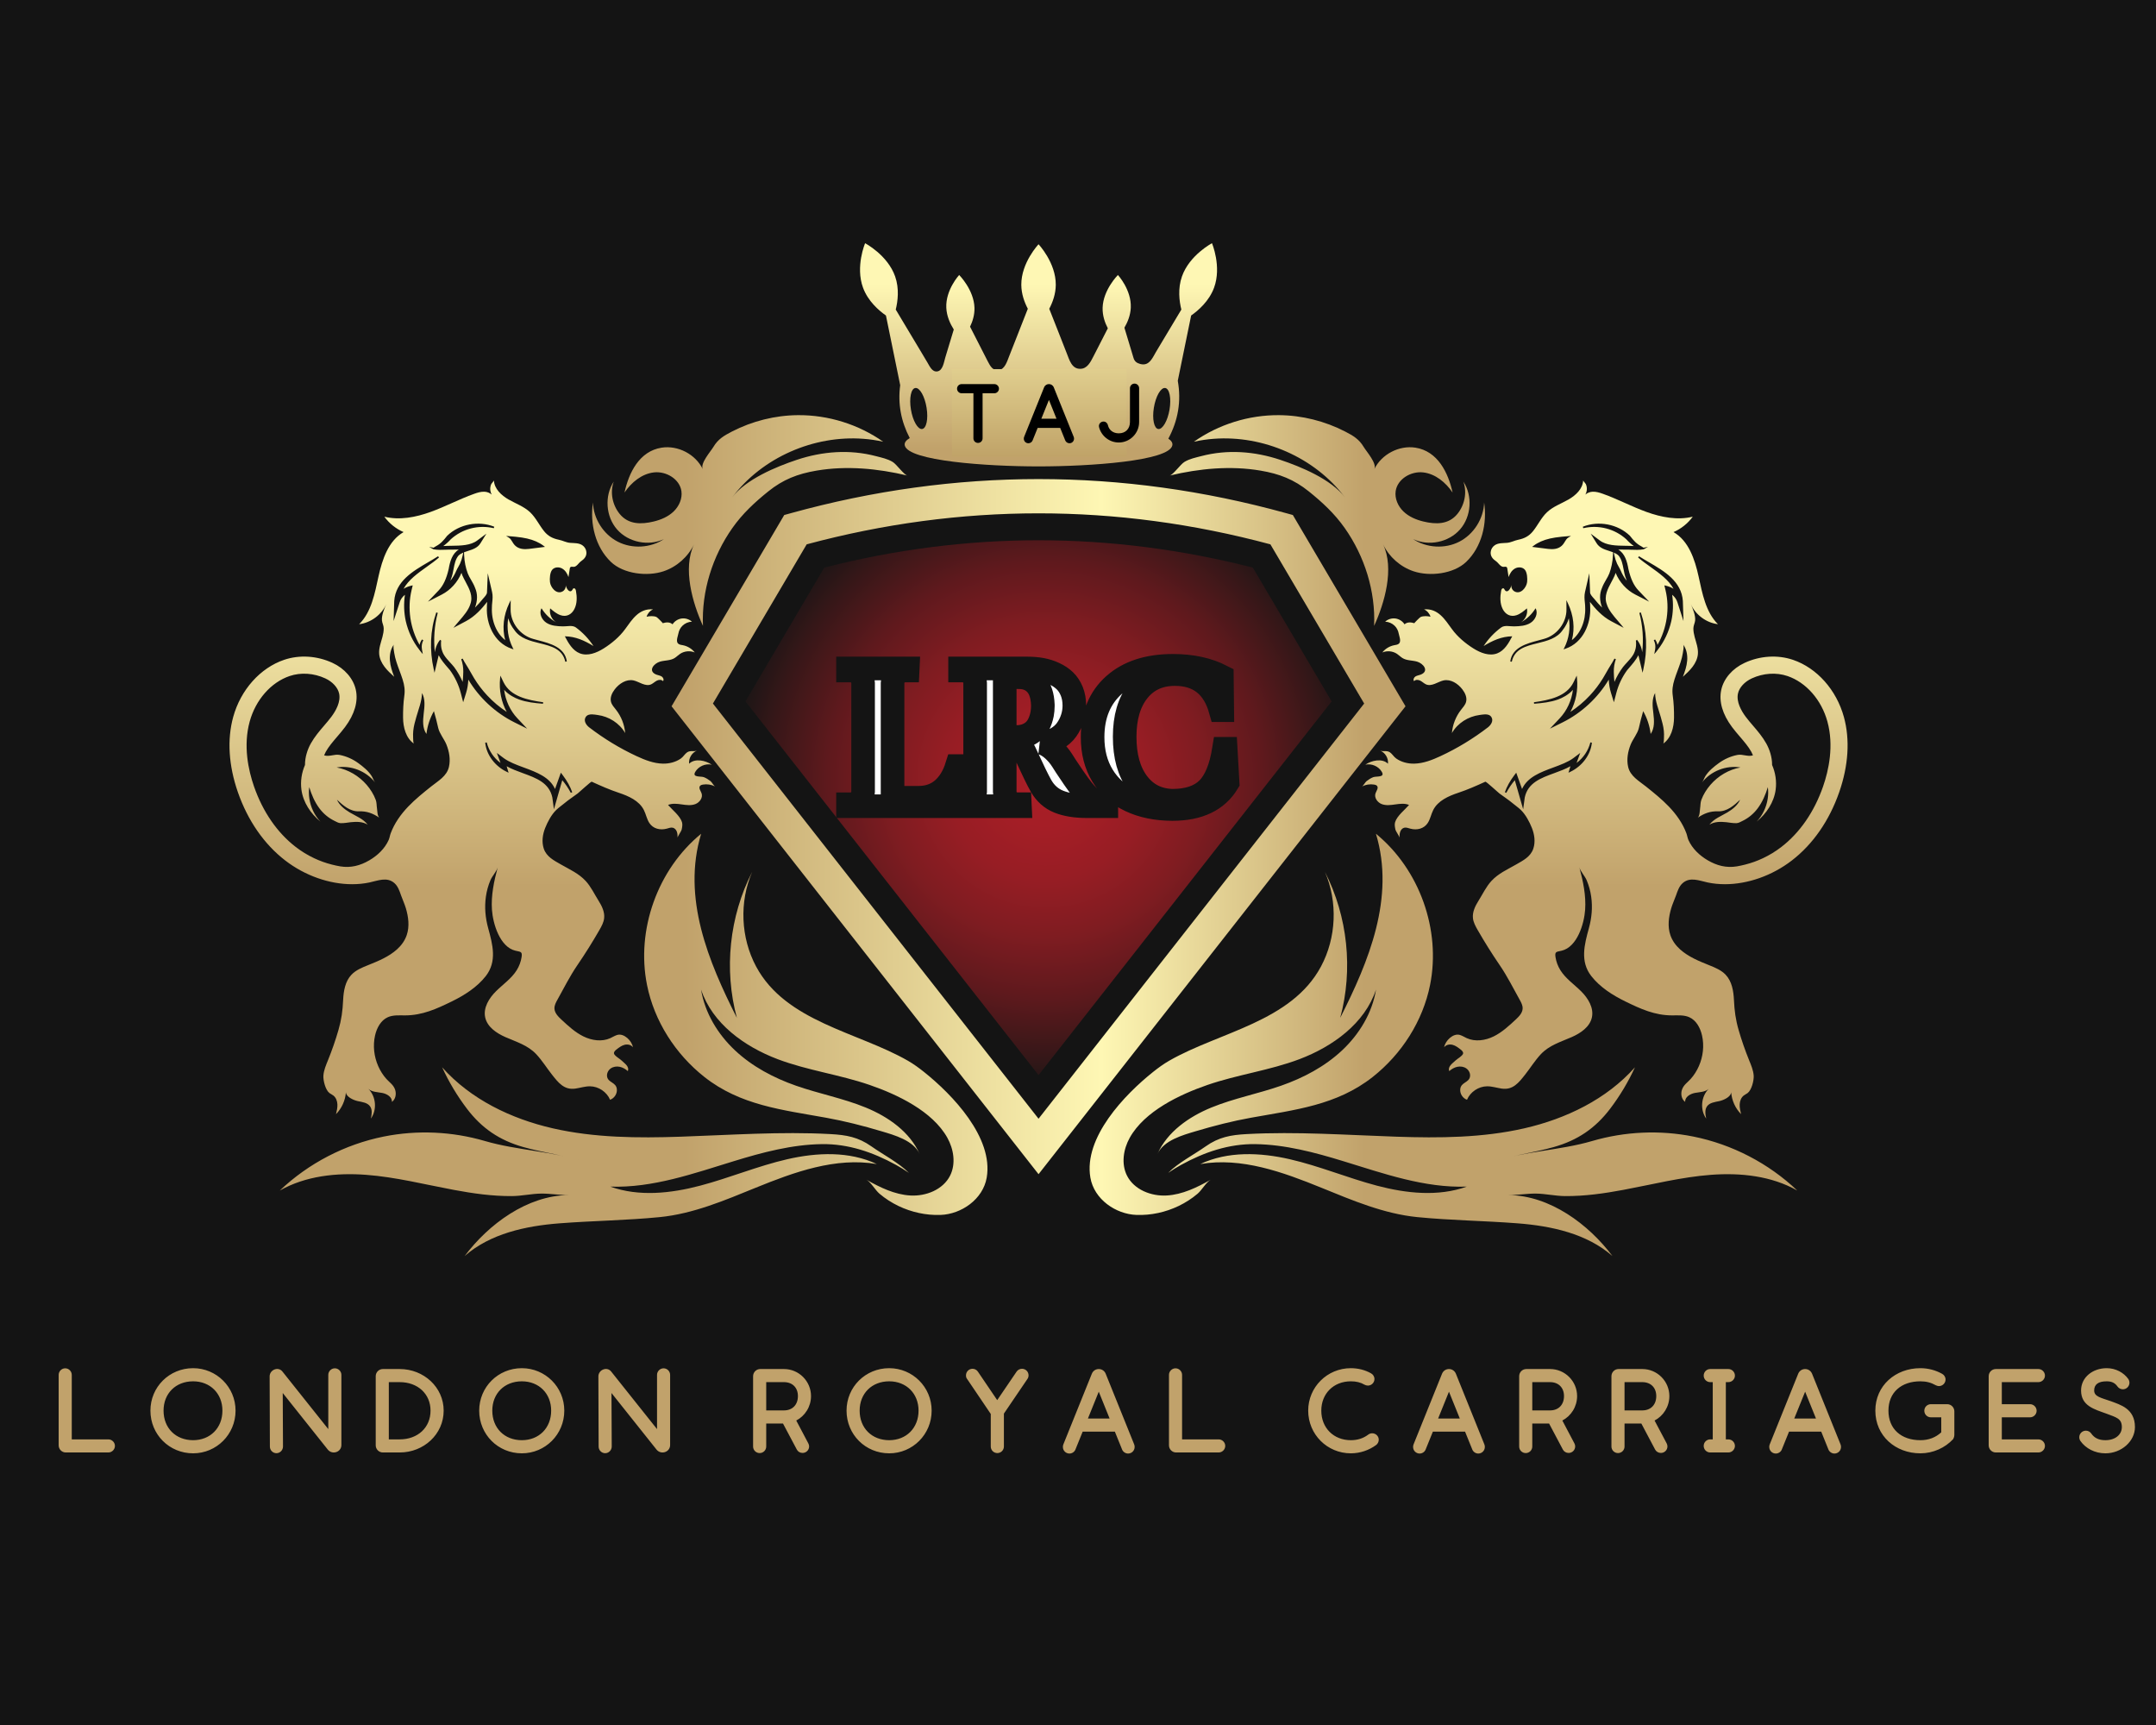
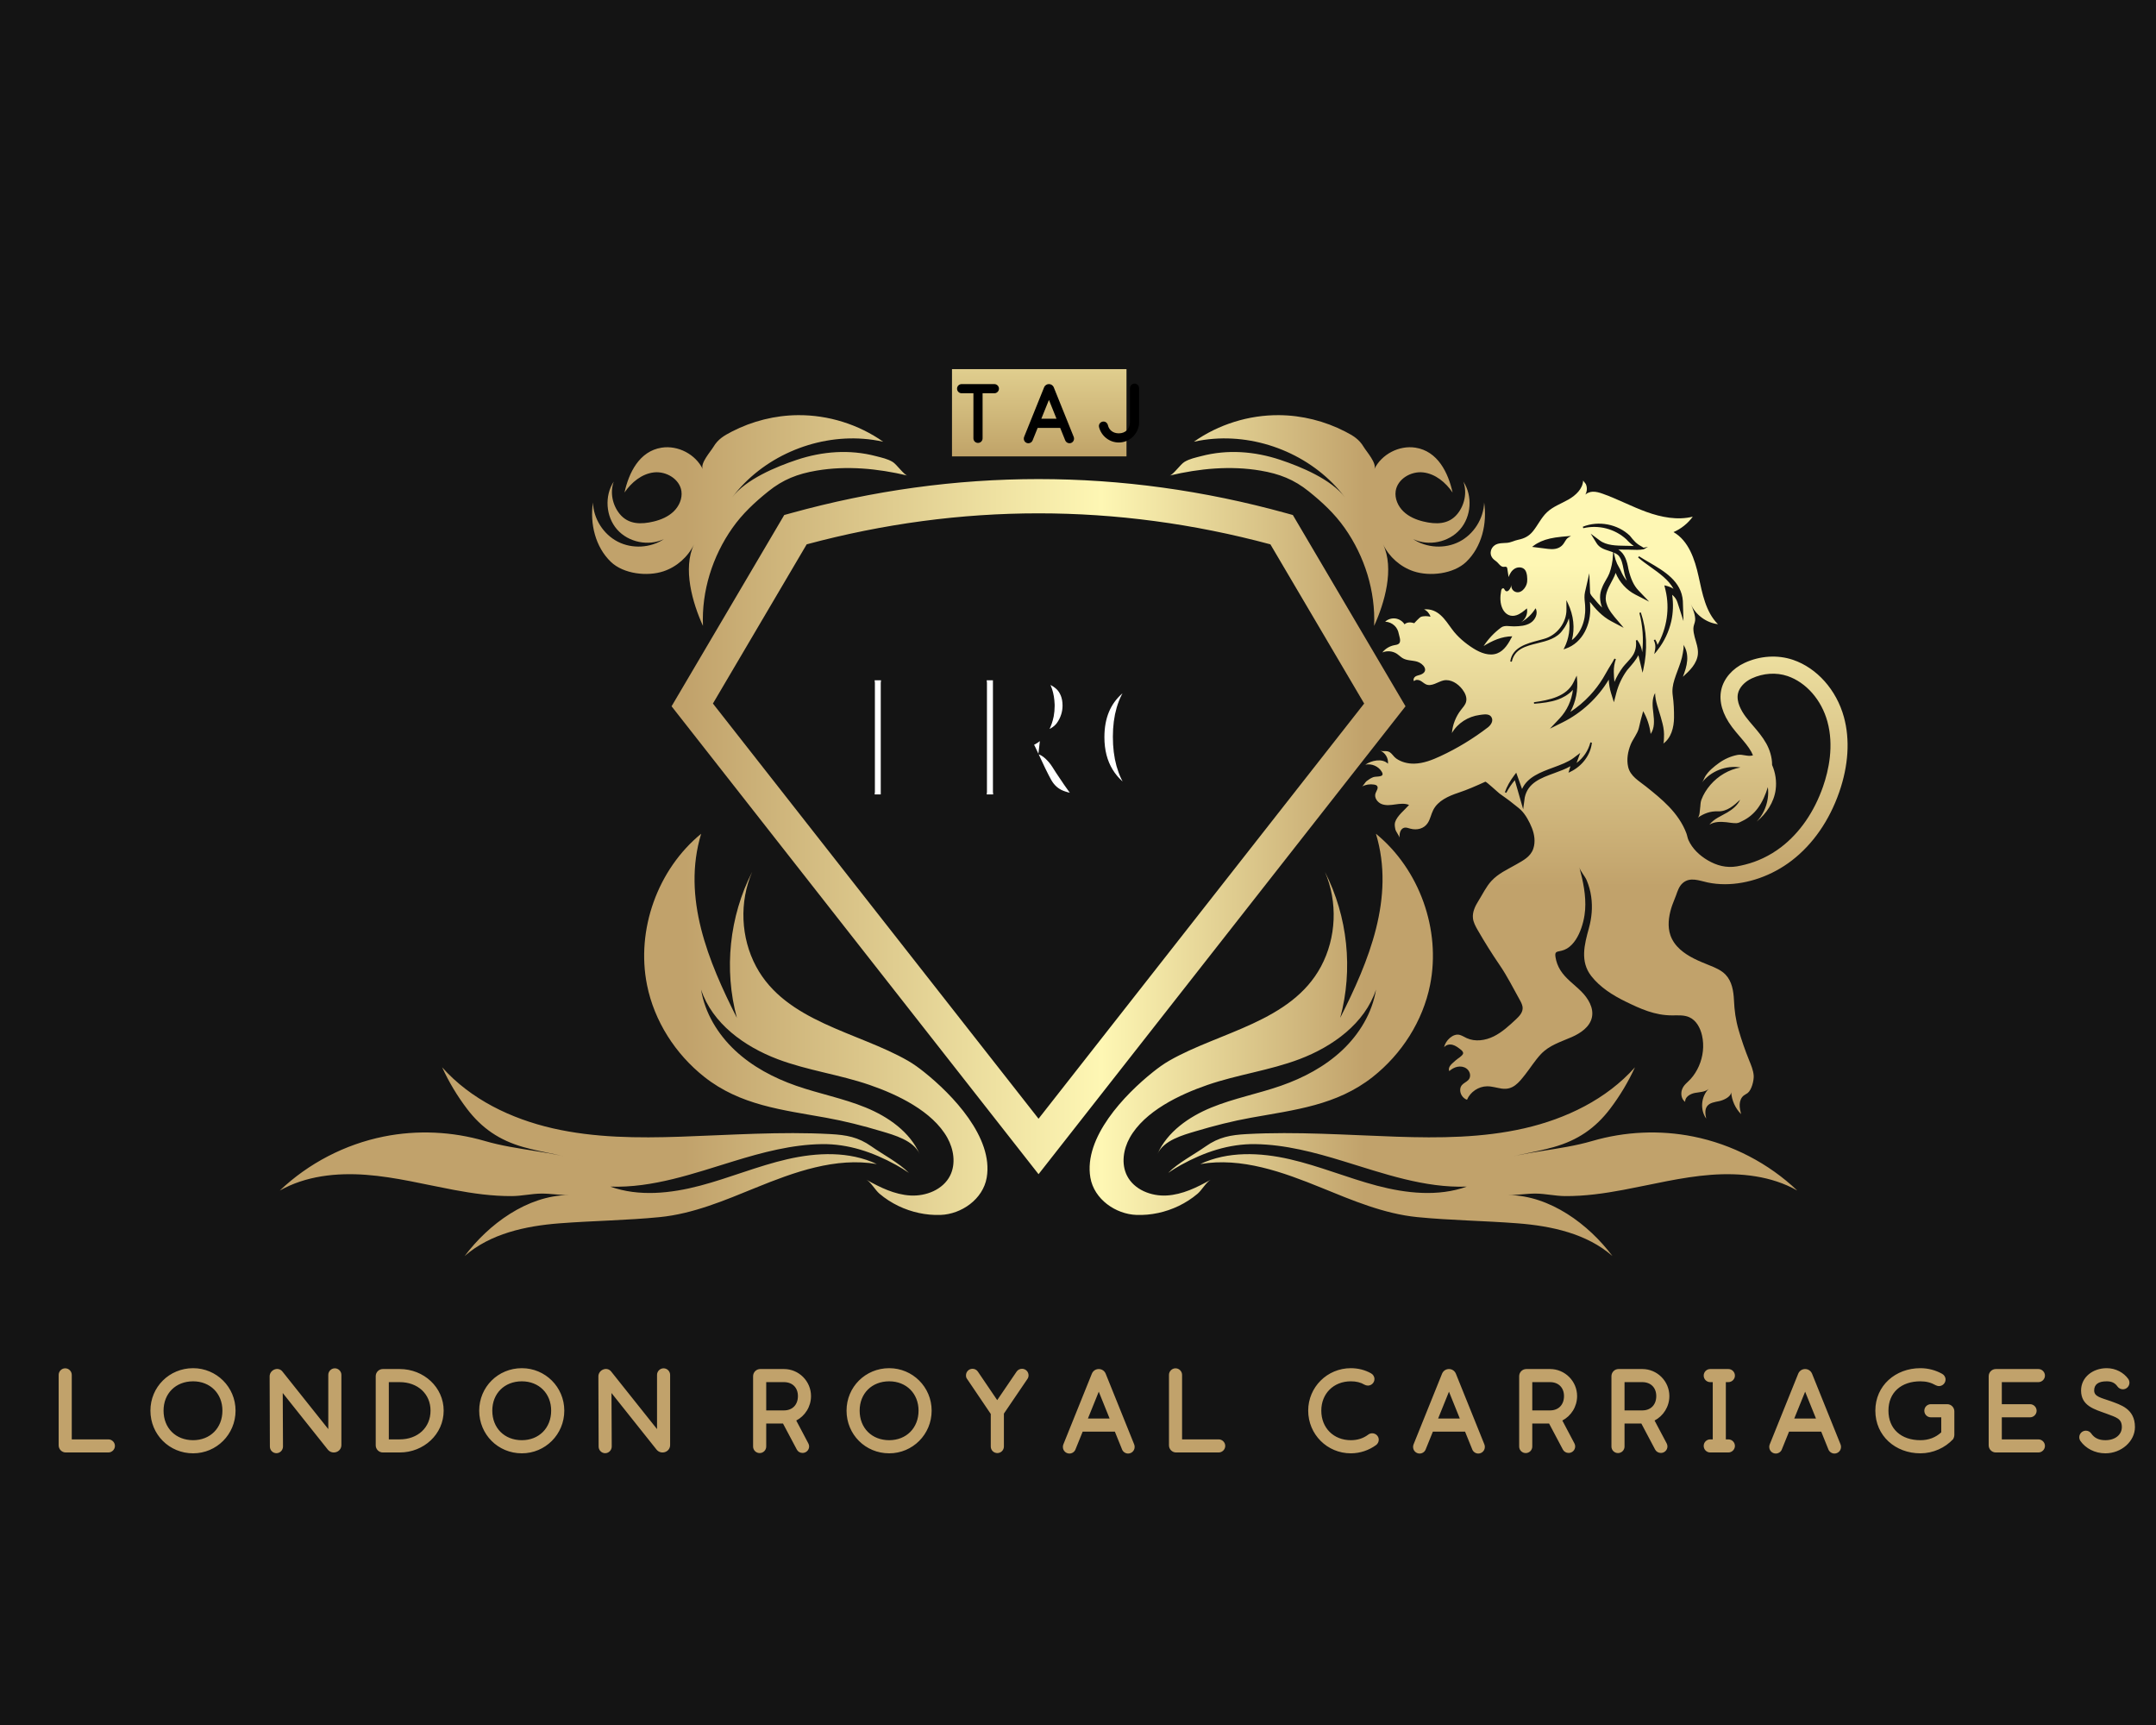
<svg xmlns="http://www.w3.org/2000/svg" version="1.1" width="1280" height="1024" viewBox="0 0 1280 1024" xml:space="preserve">
  <desc>Created with Fabric.js 5.3.0</desc>
  <defs>
</defs>
  <g transform="matrix(1 0 0 1 640 512)" id="background-logo">
    <rect style="stroke: none; stroke-width: 0; stroke-dasharray: none; stroke-linecap: butt; stroke-dashoffset: 0; stroke-linejoin: miter; stroke-miterlimit: 4; fill: rgb(20,20,20); fill-rule: nonzero; opacity: 1;" paint-order="stroke" x="-640" y="-512" rx="0" ry="0" width="1280" height="1024" />
  </g>
  <g transform="matrix(3.538 0 0 3.538 616.575 444.977)" id="logo-logo">
    <g style="" paint-order="stroke">
      <g transform="matrix(1.026 0 0 1.026 -0 -66.238)">
        <linearGradient id="SVGID_131_633858" gradientUnits="userSpaceOnUse" gradientTransform="matrix(1 0 0 1 0 0)" x1="187.5" y1="73.927" x2="187.5" y2="100.702">
          <stop offset="0%" style="stop-color:rgb(254,247,180);stop-opacity: 1" />
          <stop offset="100%" style="stop-color:rgb(193,162,107);stop-opacity: 1" />
        </linearGradient>
-         <path style="stroke: none; stroke-width: 0; stroke-dasharray: none; stroke-linecap: butt; stroke-dashoffset: 0; stroke-linejoin: miter; stroke-miterlimit: 4; fill: url(#SVGID_131_633858); fill-rule: nonzero; opacity: 1;" paint-order="stroke" transform=" translate(-187.5, -85.428)" d="M 215.865 67.18 C 215.865 67.18 212.178 69.116 210.953 72.616 C 210.256 74.609 210.516 76.661 210.856 78.032 C 209.996 79.471 209.144 80.887 208.299 82.296 C 207.767 83.187 207.237 84.068 206.711 84.95 C 206.225 85.769 205.763 86.924 204.735 86.992 C 204.535 87.008 204.337 86.982 204.141 86.93 C 203.547 86.767 203.2 86.51 203.024 85.911 C 202.885 85.441 202.742 84.965 202.598 84.493 C 202.291 83.471 201.983 82.447 201.668 81.412 C 201.628 81.271 201.583 81.136 201.543 80.995 C 201.543 80.995 201.543 80.994 201.543 80.994 C 202.061 80.106 202.532 78.972 202.587 77.727 C 202.715 74.792 200.481 72.375 200.481 72.375 C 200.481 72.375 198.068 74.792 197.979 77.727 C 197.94 79.018 198.358 80.19 198.831 81.092 C 198.556 81.633 198.281 82.173 198.002 82.71 C 197.489 83.716 196.974 84.716 196.462 85.716 C 195.994 86.626 195.466 87.692 194.344 87.718 C 192.934 87.755 192.544 86.263 192.106 85.156 C 191.64 83.972 191.171 82.774 190.699 81.574 C 190.223 80.359 189.739 79.136 189.252 77.904 C 189.251 77.903 189.251 77.903 189.251 77.902 C 189.817 76.826 190.307 75.476 190.319 73.994 C 190.348 70.356 187.5 67.351 187.5 67.351 C 187.5 67.351 184.652 70.356 184.681 73.994 C 184.693 75.471 185.18 76.818 185.744 77.893 C 185.743 77.895 185.743 77.896 185.742 77.898 L 185.742 77.904 C 185.085 79.59 184.429 81.255 183.779 82.903 C 183.408 83.849 183.038 84.785 182.671 85.716 C 182.349 86.537 181.995 87.734 181.046 87.921 C 180.068 88.119 179.592 87.275 179.2 86.505 C 178.248 84.637 177.279 82.742 176.3 80.832 C 176.3 80.831 176.299 80.83 176.299 80.829 C 176.715 79.967 177.056 78.897 177.021 77.727 C 176.932 74.792 174.519 72.375 174.519 72.375 C 174.519 72.375 172.285 74.792 172.413 77.727 C 172.474 79.114 173.052 80.363 173.636 81.288 C 173.635 81.29 173.635 81.291 173.634 81.293 C 173.478 81.806 173.323 82.323 173.168 82.833 C 172.859 83.849 172.553 84.865 172.248 85.869 C 172.018 86.631 171.854 88.015 170.928 88.145 C 170.096 88.259 169.699 87.311 169.327 86.689 C 168.938 86.043 168.548 85.389 168.16 84.732 C 167.271 83.251 166.379 81.757 165.474 80.25 C 165.036 79.514 164.59 78.774 164.147 78.031 C 164.147 78.03 164.146 78.029 164.145 78.027 C 164.484 76.657 164.743 74.606 164.047 72.616 C 162.822 69.116 159.134 67.18 159.134 67.18 C 159.134 67.18 157.521 70.985 158.792 74.448 C 159.602 76.657 161.388 78.193 162.542 79.001 L 162.543 79.004 L 164.874 90.396 C 164.466 93.435 165.01 96.315 166.435 99.043 C 165.83 99.397 165.522 99.8 165.62 100.245 C 166.171 102.784 179.004 103.676 187.499 103.676 C 195.995 103.676 208.828 102.784 209.379 100.245 C 209.469 99.839 209.23 99.47 208.73 99.14 C 210.323 96.166 210.87 93.016 210.272 89.671 L 212.456 79.01 L 212.456 79.004 L 212.456 79.002 C 213.61 78.194 215.398 76.658 216.208 74.448 C 217.479 70.985 215.865 67.18 215.865 67.18 Z M 168.449 97.562 C 167.75 97.635 166.934 96.221 166.629 94.384 C 166.32 92.521 166.641 90.934 167.359 90.852 C 168.072 90.77 168.897 92.232 169.191 94.098 C 169.488 95.943 169.153 97.483 168.449 97.562 Z M 175.416 96.661 C 174.779 96.661 174.223 95.581 174.168 94.238 C 174.114 92.885 174.589 91.78 175.236 91.78 C 175.883 91.78 176.44 92.885 176.485 94.238 C 176.53 95.581 176.054 96.661 175.416 96.661 Z M 187.773 99.135 C 186.593 99.135 185.632 97.149 185.618 94.664 C 185.604 92.136 186.568 90.062 187.78 90.062 C 188.988 90.062 189.953 92.136 189.935 94.664 C 189.916 97.149 188.947 99.135 187.773 99.135 Z M 200.128 96.661 C 199.495 96.661 199.016 95.581 199.063 94.238 C 199.111 92.885 199.674 91.78 200.317 91.78 C 200.964 91.78 201.442 92.885 201.385 94.238 C 201.328 95.581 200.766 96.661 200.128 96.661 Z M 208.924 94.384 C 208.611 96.221 207.798 97.635 207.094 97.562 C 206.395 97.483 206.063 95.943 206.357 94.098 C 206.66 92.232 207.482 90.77 208.2 90.852 C 208.913 90.934 209.236 92.521 208.924 94.384 Z" stroke-linecap="round" />
      </g>
      <g transform="matrix(1.026 0 0 1.026 1.5386888208013e-7 14.428)">
        <linearGradient id="SVGID_132_633859" gradientUnits="userSpaceOnUse" gradientTransform="matrix(1 0 0 1 0 0)" x1="129.724" y1="164.066" x2="240.741" y2="164.066">
          <stop offset="0%" style="stop-color:rgb(193,162,107);stop-opacity: 1" />
          <stop offset="61.307%" style="stop-color:rgb(254,247,180);stop-opacity: 1" />
          <stop offset="100%" style="stop-color:rgb(193,162,107);stop-opacity: 1" />
        </linearGradient>
        <path style="stroke: none; stroke-width: 0; stroke-dasharray: none; stroke-linecap: butt; stroke-dashoffset: 0; stroke-linejoin: miter; stroke-miterlimit: 4; fill: url(#SVGID_132_633859); fill-rule: nonzero; opacity: 1;" paint-order="stroke" transform=" translate(-187.5, -164.066)" d="M 187.5 219.439 L 127.481 142.921 L 145.908 111.642 L 146.999 111.34 C 173.875 103.908 201.127 103.909 228.001 111.34 L 229.092 111.642 L 247.519 142.921 L 187.5 219.439 Z M 134.243 142.472 L 187.5 210.369 L 240.757 142.472 L 225.421 116.438 C 200.254 109.678 174.748 109.677 149.579 116.438 L 134.243 142.472 Z M 166.126 200.88 C 157.927 196.176 146.171 194.538 141.313 185.487 C 138.785 180.777 138.539 174.907 140.663 170.002 C 136.932 177.286 136.022 185.971 138.161 193.871 C 133.504 184.671 129.153 174.223 132.319 163.765 C 125.197 169.587 121.657 179.475 123.465 188.494 C 124.652 194.419 128.116 199.8 132.841 203.534 C 138.722 208.181 145.594 208.914 152.737 210.203 C 155.817 210.759 158.797 211.52 161.792 212.414 C 163.877 213.036 167.065 213.901 168.06 216.156 C 166.451 212.509 162.918 210.048 159.23 208.536 C 155.541 207.025 151.585 206.283 147.823 204.965 C 144.174 203.687 140.68 201.839 137.86 199.194 C 135.04 196.55 132.925 193.067 132.305 189.251 C 134.139 194.791 139.377 198.567 144.835 200.632 C 149.707 202.474 154.948 203.147 159.871 204.844 C 164.413 206.41 170.149 209.127 172.582 213.477 C 173.634 215.358 174.002 217.746 173.034 219.673 C 171.883 221.965 169.095 223.07 166.534 222.923 C 163.973 222.776 161.59 221.608 159.354 220.35 C 160.094 220.766 160.793 222.043 161.485 222.63 C 162.424 223.429 163.47 224.099 164.58 224.634 C 166.716 225.661 169.105 226.185 171.475 226.101 C 174.879 225.981 178.411 223.544 179.022 220.004 C 180.155 213.435 173.401 206.413 168.761 202.715 C 167.924 202.048 167.055 201.413 166.126 200.88 Z M 164.183 217.916 C 164.909 218.316 165.617 218.752 166.301 219.225 C 164.618 217.542 162.112 216.266 160.163 214.889 C 158.014 213.371 156.081 213.022 153.442 212.879 C 145.351 212.44 137.086 213.032 128.962 213.307 C 121.963 213.543 114.887 213.499 108.06 211.94 C 101.234 210.381 94.613 207.192 89.958 201.961 C 91.059 204.367 92.429 206.648 94.029 208.755 C 96.447 211.937 99.341 213.892 103.205 214.993 C 106.575 215.953 110.1 216.339 113.411 217.487 C 108.154 215.664 102.282 215.574 96.962 214.015 C 91.609 212.447 85.874 212.186 80.404 213.285 C 74.061 214.559 68.094 217.658 63.405 222.115 C 67.622 219.719 72.673 219.178 77.51 219.542 C 82.347 219.905 87.074 221.111 91.842 222.002 C 94.985 222.59 98.175 223.043 101.38 223.02 C 102.986 223.009 104.581 222.626 106.168 222.61 C 107.628 222.595 109.131 222.87 110.613 222.85 C 103.852 222.938 97.555 227.61 93.643 232.82 C 97.828 229.157 103.596 227.904 109.142 227.475 C 114.615 227.052 120.103 226.995 125.541 226.459 C 131.02 225.919 136.166 223.719 141.216 221.665 C 147.54 219.091 154.316 216.627 161.046 217.782 C 156.547 215.661 151.272 215.874 146.424 216.987 C 141.576 218.099 136.959 220.049 132.149 221.318 C 127.34 222.586 122.14 223.145 117.456 221.47 C 124.371 221.714 131.068 219.333 137.683 217.303 C 142.344 215.873 147.15 214.594 152.057 214.522 C 156.372 214.459 160.412 215.841 164.183 217.916 Z M 162.093 99.657 C 158.05 96.816 153.108 95.274 148.166 95.311 C 144.418 95.339 140.684 96.275 137.354 97.991 C 136.034 98.671 135.073 99.243 134.323 100.504 C 133.867 101.272 132.123 103.194 132.584 104.14 C 131.397 101.704 128.531 100.209 125.854 100.628 C 122.208 101.2 120.498 104.714 119.782 107.964 C 120.913 106.307 122.604 104.898 124.598 104.673 C 126.592 104.448 128.806 105.753 129.092 107.739 C 129.266 108.955 128.708 110.202 127.825 111.056 C 126.941 111.91 125.768 112.411 124.573 112.7 C 122.501 113.201 120.433 113.21 119.006 111.478 C 117.818 110.036 117.38 107.949 118.021 106.177 C 116.483 108.525 116.716 111.887 118.564 113.999 C 120.412 116.112 123.714 116.79 126.245 115.576 C 124.039 117.045 121.031 117.213 118.675 116 C 116.318 114.787 114.708 112.241 114.622 109.592 C 114.106 113.069 115.018 116.876 117.556 119.307 C 119.629 121.29 123.526 121.731 126.175 120.841 C 128.333 120.116 130.172 118.488 131.153 116.433 C 129.266 120.383 130.905 126.03 132.616 129.773 C 132.371 124.09 134.169 118.387 137.438 113.751 C 139.087 111.412 141.084 109.561 143.299 107.779 C 145.709 105.841 148.074 104.909 151.198 104.38 C 156.117 103.546 161.189 104.035 166.044 105.186 C 165.458 105.047 164.298 103.357 163.64 102.959 C 162.787 102.444 161.849 102.262 160.895 102.011 C 156.589 100.88 152.148 101.223 147.958 102.62 C 144.582 103.746 139.619 105.803 137.397 108.75 C 142.323 102.217 150.744 98.562 158.874 99.18 C 159.955 99.262 161.031 99.42 162.093 99.657 Z M 206.239 202.715 C 201.599 206.413 194.845 213.435 195.978 220.004 C 196.589 223.544 200.121 225.981 203.525 226.101 C 205.895 226.185 208.284 225.661 210.42 224.634 C 211.53 224.099 212.576 223.429 213.515 222.63 C 214.207 222.043 214.906 220.766 215.646 220.35 C 213.41 221.608 211.027 222.776 208.466 222.923 C 205.905 223.07 203.117 221.965 201.966 219.673 C 200.998 217.746 201.366 215.358 202.418 213.477 C 204.851 209.127 210.587 206.41 215.129 204.844 C 220.052 203.147 225.293 202.474 230.165 200.632 C 235.623 198.567 240.861 194.791 242.695 189.251 C 242.075 193.067 239.96 196.55 237.14 199.194 C 234.32 201.839 230.826 203.687 227.177 204.965 C 223.415 206.283 219.459 207.025 215.77 208.536 C 212.082 210.048 208.549 212.509 206.94 216.156 C 207.935 213.901 211.123 213.036 213.208 212.414 C 216.203 211.52 219.183 210.759 222.263 210.203 C 229.406 208.914 236.278 208.181 242.159 203.534 C 246.884 199.8 250.348 194.419 251.535 188.494 C 253.343 179.475 249.803 169.587 242.681 163.765 C 245.847 174.223 241.496 184.671 236.839 193.871 C 238.978 185.971 238.068 177.286 234.337 170.002 C 236.461 174.907 236.215 180.777 233.687 185.487 C 228.829 194.538 217.073 196.176 208.874 200.88 C 207.945 201.413 207.076 202.048 206.239 202.715 Z M 222.943 214.522 C 227.85 214.594 232.656 215.873 237.317 217.303 C 243.932 219.333 250.629 221.714 257.544 221.47 C 252.86 223.145 247.66 222.586 242.851 221.318 C 238.041 220.049 233.424 218.099 228.576 216.987 C 223.728 215.874 218.453 215.661 213.954 217.782 C 220.684 216.627 227.46 219.091 233.784 221.665 C 238.834 223.719 243.98 225.919 249.459 226.459 C 254.897 226.995 260.385 227.052 265.858 227.475 C 271.404 227.904 277.172 229.157 281.357 232.82 C 277.445 227.61 271.148 222.938 264.387 222.85 C 265.869 222.87 267.372 222.595 268.832 222.61 C 270.419 222.626 272.014 223.009 273.62 223.02 C 276.825 223.043 280.015 222.59 283.158 222.002 C 287.926 221.111 292.653 219.905 297.49 219.542 C 302.327 219.178 307.378 219.719 311.595 222.115 C 306.906 217.658 300.939 214.559 294.596 213.285 C 289.126 212.186 283.391 212.447 278.038 214.015 C 272.718 215.574 266.846 215.664 261.589 217.487 C 264.9 216.339 268.425 215.953 271.795 214.993 C 275.659 213.892 278.553 211.937 280.971 208.755 C 282.571 206.648 283.941 204.367 285.042 201.961 C 280.387 207.192 273.766 210.381 266.94 211.94 C 260.113 213.499 253.037 213.543 246.038 213.307 C 237.914 213.032 229.649 212.44 221.558 212.879 C 218.919 213.022 216.986 213.371 214.837 214.889 C 212.888 216.266 210.382 217.542 208.699 219.225 C 209.383 218.752 210.091 218.316 210.817 217.916 C 214.588 215.841 218.628 214.459 222.943 214.522 Z M 216.126 99.18 C 224.256 98.562 232.677 102.217 237.603 108.75 C 235.381 105.803 230.418 103.746 227.042 102.62 C 222.852 101.223 218.411 100.88 214.105 102.011 C 213.151 102.262 212.213 102.444 211.36 102.959 C 210.702 103.357 209.542 105.047 208.956 105.186 C 213.811 104.035 218.883 103.546 223.802 104.38 C 226.926 104.909 229.291 105.841 231.701 107.779 C 233.916 109.561 235.913 111.412 237.562 113.751 C 240.831 118.387 242.629 124.09 242.384 129.773 C 244.095 126.03 245.734 120.383 243.847 116.433 C 244.828 118.488 246.667 120.116 248.825 120.841 C 251.474 121.731 255.371 121.29 257.444 119.307 C 259.982 116.876 260.894 113.069 260.378 109.592 C 260.292 112.241 258.682 114.787 256.325 116 C 253.969 117.213 250.961 117.045 248.755 115.576 C 251.286 116.79 254.588 116.112 256.436 113.999 C 258.284 111.887 258.517 108.525 256.979 106.177 C 257.62 107.949 257.182 110.036 255.994 111.478 C 254.567 113.21 252.499 113.201 250.427 112.7 C 249.232 112.411 248.059 111.91 247.175 111.056 C 246.292 110.202 245.734 108.955 245.908 107.739 C 246.194 105.753 248.408 104.448 250.402 104.673 C 252.396 104.898 254.087 106.307 255.218 107.964 C 254.502 104.714 252.792 101.2 249.146 100.628 C 246.469 100.209 243.603 101.704 242.416 104.14 C 242.877 103.194 241.133 101.272 240.677 100.504 C 239.927 99.243 238.966 98.671 237.646 97.991 C 234.316 96.275 230.582 95.339 226.834 95.311 C 221.892 95.274 216.95 96.816 212.907 99.657 C 213.969 99.42 215.045 99.262 216.126 99.18 Z" stroke-linecap="round" />
      </g>
      <g transform="matrix(1.026 0 0 1.026 -0 9.747)">
        <radialGradient id="SVGID_133_633860" gradientUnits="userSpaceOnUse" gradientTransform="matrix(1 0 0 1 0 0)" cx="188.694" cy="154.815" r="52.454" fx="188.694" fy="154.815">
          <stop offset="0%" style="stop-color:rgb(170,31,39);stop-opacity: 1" />
          <stop offset="14.406%" style="stop-color:rgb(165,30,38);stop-opacity: 1" />
          <stop offset="31.153%" style="stop-color:rgb(151,29,36);stop-opacity: 1" />
          <stop offset="49.074%" style="stop-color:rgb(127,28,33);stop-opacity: 1" />
          <stop offset="67.811%" style="stop-color:rgb(95,25,29);stop-opacity: 1" />
          <stop offset="86.992%" style="stop-color:rgb(53,23,24);stop-opacity: 1" />
          <stop offset="100%" style="stop-color:rgb(21,21,21);stop-opacity: 1" />
        </radialGradient>
-         <path style="stroke: none; stroke-width: 0; stroke-dasharray: none; stroke-linecap: butt; stroke-dashoffset: 0; stroke-linejoin: miter; stroke-miterlimit: 4; fill: url(#SVGID_133_633860); fill-rule: nonzero; opacity: 1;" paint-order="stroke" transform=" translate(-187.5, -159.501)" d="M 139.56 142.118 L 152.451 120.237 C 164.058 117.27 175.834 115.767 187.5 115.767 C 199.164 115.767 210.94 117.27 222.549 120.237 L 235.439 142.118 L 187.5 203.236 L 139.56 142.118 Z" stroke-linecap="round" />
      </g>
      <g transform="matrix(1.026 0 0 1.026 -95.019 8.375)">
        <linearGradient id="SVGID_134_633861" gradientUnits="userSpaceOnUse" gradientTransform="matrix(1 0 0 1 0 0)" x1="94.87" y1="119.669" x2="94.87" y2="172.37">
          <stop offset="0%" style="stop-color:rgb(254,247,180);stop-opacity: 1" />
          <stop offset="100%" style="stop-color:rgb(193,162,107);stop-opacity: 1" />
        </linearGradient>
-         <path style="stroke: none; stroke-width: 0; stroke-dasharray: none; stroke-linecap: butt; stroke-dashoffset: 0; stroke-linejoin: miter; stroke-miterlimit: 4; fill: url(#SVGID_134_633861); fill-rule: nonzero; opacity: 1;" paint-order="stroke" transform=" translate(-94.87, -158.164)" d="M 91.801 120.504 C 91.961 119.668 92.113 118.878 92.61 118.279 C 92.833 118.061 93.101 117.908 93.393 117.784 L 93.294 118.26 C 93.199 118.719 93.052 119.171 92.858 119.602 C 92.777 119.784 92.674 119.962 92.576 120.134 C 92.459 120.337 92.338 120.547 92.246 120.771 C 92.006 121.355 91.677 121.905 91.28 122.392 C 91.328 122.268 91.371 122.146 91.41 122.028 C 91.602 121.547 91.703 121.017 91.801 120.504 Z M 134.581 156.031 C 133.97 155.718 133.258 155.609 132.581 155.724 C 132.408 155.753 132.224 155.805 132.115 155.943 C 131.843 156.285 132.226 156.743 132.37 157.156 C 132.619 157.866 132.048 158.651 131.344 158.917 C 130.639 159.182 129.857 159.071 129.112 158.964 C 128.367 158.857 127.578 158.762 126.884 159.054 C 127.571 159.843 128.85 160.84 129.163 161.86 C 129.28 162.242 129.201 162.667 129.12 163.049 C 129.043 163.414 128.443 164.171 128.445 164.413 C 128.443 164.09 128.441 163.76 128.336 163.455 C 128.231 163.149 128.004 162.866 127.693 162.782 C 127.356 162.69 127.008 162.842 126.67 162.932 C 125.601 163.217 124.454 162.958 123.829 162.008 C 123.405 161.363 123.279 160.567 122.929 159.879 C 122.156 158.359 120.44 157.599 118.823 157.061 C 117.281 156.548 115.879 155.923 114.401 155.25 C 114.283 155.195 112.352 156.988 112.112 157.169 C 111.383 157.716 110.615 158.205 109.92 158.79 C 109.489 159.153 108.976 159.499 108.58 159.89 C 107.809 160.65 107.19 161.811 106.791 162.816 C 106.365 163.886 106.197 165.099 106.559 166.192 C 107.002 167.528 108.221 168.13 109.362 168.785 C 110.798 169.61 112.262 170.24 113.413 171.483 C 114.273 172.411 114.849 173.65 115.522 174.717 C 116.064 175.578 116.544 176.557 116.434 177.569 C 116.358 178.264 116.01 178.897 115.661 179.505 C 114.531 181.475 113.323 183.4 112.041 185.275 C 110.818 187.065 109.855 189.002 108.798 190.896 C 108.546 191.347 108.286 191.828 108.307 192.345 C 108.336 193.08 108.913 193.66 109.451 194.161 C 110.561 195.194 111.693 196.242 113.054 196.909 C 114.416 197.575 116.067 197.817 117.447 197.188 C 117.825 197.016 118.177 196.782 118.576 196.663 C 119.677 196.335 120.986 197.637 121.139 198.681 C 120.849 198.265 120.257 198.152 119.766 198.28 C 119.274 198.409 118.859 198.728 118.458 199.04 C 118.247 199.204 118.015 199.415 118.039 199.681 C 118.074 200.055 119.055 200.604 119.317 200.869 C 119.763 201.321 120.59 201.799 120.308 202.578 C 119.927 202.241 119.473 201.973 118.975 201.872 C 118.476 201.771 117.931 201.848 117.516 202.141 C 117.1 202.434 116.838 202.956 116.913 203.459 C 117.07 204.508 118.418 204.365 118.515 205.565 C 118.574 206.291 118.094 207.026 117.406 207.265 C 116.866 205.98 115.52 205.078 114.126 205.064 C 113.316 205.057 112.531 205.321 111.73 205.438 C 109.89 205.708 108.933 204.464 107.883 203.129 C 107.026 202.04 106.293 200.85 105.349 199.836 C 103.955 198.338 102.079 197.808 100.265 197.008 C 98.813 196.367 97.325 195.358 96.982 193.808 C 96.632 192.231 97.602 190.656 98.749 189.518 C 99.897 188.38 101.282 187.444 102.137 186.073 C 102.541 185.426 102.813 184.695 102.931 183.942 C 103.08 182.993 102.757 183.088 101.919 182.887 C 99.371 182.277 98.245 178.473 98.085 176.195 C 97.921 173.854 98.421 171.518 99.028 169.251 C 98.845 169.934 98.122 170.682 97.833 171.368 C 97.473 172.224 97.225 173.127 97.095 174.046 C 96.847 175.799 97.006 177.525 97.472 179.217 C 98.211 181.9 98.938 184.66 97.076 187.04 C 95.644 188.871 93.572 190.18 91.508 191.189 C 89.019 192.404 86.703 193.466 83.865 193.468 C 82.916 193.469 81.924 193.378 81.057 193.763 C 79.905 194.275 79.246 195.52 78.967 196.749 C 78.588 198.42 78.795 200.205 79.485 201.769 C 79.821 202.53 80.272 203.252 80.831 203.87 C 81.344 204.437 81.955 204.812 82.23 205.571 C 82.488 206.28 82.339 207.18 81.721 207.615 C 81.789 206.823 80.907 206.291 80.126 206.147 C 79.344 206.003 78.465 206.012 77.875 205.48 C 79.132 206.725 79.316 208.902 78.285 210.341 C 78.426 209.665 78.55 208.899 78.148 208.338 C 77.715 207.733 76.874 207.639 76.145 207.486 C 75.416 207.332 74.211 206.77 74.2 206.026 C 74.108 207.365 73.522 208.664 72.579 209.62 C 72.706 209.092 72.835 208.555 72.808 208.013 C 72.781 207.47 72.578 206.911 72.15 206.577 C 71.95 206.42 71.711 206.32 71.508 206.167 C 70.856 205.677 70.46 204.091 70.517 203.311 C 70.582 202.429 70.941 201.601 71.274 200.782 C 71.927 199.172 72.497 197.529 72.98 195.861 C 73.469 194.175 73.664 192.709 73.745 190.968 C 73.814 189.483 74.079 187.901 75.102 186.822 C 75.822 186.062 76.825 185.651 77.797 185.262 C 79.482 184.585 81.206 183.885 82.557 182.67 C 83.265 182.034 83.836 181.248 84.144 180.343 C 84.632 178.913 84.426 177.366 84.006 175.947 C 83.789 175.214 83.461 174.536 83.209 173.816 C 82.962 173.109 82.715 172.354 82.137 171.84 C 80.924 170.761 79.395 171.448 78.034 171.733 C 77.127 171.923 76.184 172.016 75.223 172.016 C 71.505 172.016 67.512 170.631 64.273 168.132 C 60.824 165.473 58.147 161.611 56.53 156.965 C 55.015 152.608 54.749 148.356 55.764 144.669 C 56.985 140.232 60.176 136.651 64.093 135.321 C 66.599 134.471 69.482 134.651 72.003 135.818 C 73.996 136.74 75.425 138.392 75.824 140.239 C 76.232 142.126 75.622 144.226 74.059 146.315 C 73.642 146.873 73.195 147.394 72.762 147.899 C 72.053 148.727 71.383 149.509 70.901 150.372 C 70.804 150.546 70.716 150.74 70.634 150.941 C 71.498 151.216 72.304 150.703 73.185 150.876 C 74.271 151.089 75.309 151.55 76.204 152.2 C 77.014 152.788 77.878 153.48 78.411 154.33 C 78.613 154.653 78.74 155.084 78.968 155.379 C 77.524 153.511 75.015 152.529 72.687 152.923 C 74.589 153.263 76.337 154.311 77.596 155.768 C 78.221 156.493 78.748 157.331 79.081 158.231 C 79.246 158.677 79.209 159.149 79.283 159.621 C 79.356 160.09 79.316 160.752 79.645 161.127 C 78.603 160.426 77.62 160.048 76.332 160.099 C 75.635 160.127 74.951 159.878 74.357 159.514 C 73.763 159.15 73.247 158.674 72.735 158.2 C 73.142 159.104 73.958 159.757 74.809 160.266 C 75.836 160.881 77.022 161.304 77.759 162.283 C 76.963 161.772 75.947 161.776 75.006 161.874 C 74.461 161.931 73.887 162.056 73.338 162.031 C 72.964 162.013 72.686 161.828 72.352 161.668 C 71.358 161.19 70.522 160.49 69.862 159.607 C 69.09 158.575 68.578 157.37 68.201 156.138 C 68.119 156.766 68.129 157.405 68.224 158.031 C 68.434 159.425 69.065 160.758 70.036 161.783 C 68.43 160.469 67.197 158.618 66.924 156.561 C 66.743 155.191 66.956 153.78 67.507 152.519 C 67.499 151.249 67.909 149.99 68.458 149.007 C 69.076 147.901 69.869 146.974 70.636 146.079 C 71.058 145.587 71.456 145.122 71.818 144.638 C 72.559 143.647 73.381 142.183 73.089 140.831 C 72.877 139.853 72.011 138.905 70.828 138.358 C 68.952 137.49 66.825 137.35 64.993 137.971 C 61.943 139.007 59.44 141.857 58.463 145.411 C 57.372 149.376 58.247 153.382 59.174 156.045 C 60.612 160.176 62.966 163.589 65.983 165.916 C 66.911 166.633 67.917 167.249 68.977 167.751 C 69.918 168.197 70.901 168.555 71.912 168.806 C 72.358 168.917 72.808 169.022 73.262 169.097 C 74.992 169.384 76.543 168.978 78.041 168.1 C 79.365 167.324 80.559 166.205 81.191 164.786 C 81.345 164.441 81.388 164.054 81.522 163.694 C 82.133 162.051 83.175 160.588 84.381 159.328 C 85.535 158.122 86.839 157.075 88.141 156.034 C 89.299 155.108 90.701 154.353 91.05 152.832 C 91.329 151.616 91.102 150.328 90.637 149.17 C 90.273 148.266 89.513 147.407 89.296 146.459 C 89.086 145.54 88.866 144.629 88.592 143.713 C 87.943 144.858 87.525 146.134 87.371 147.441 C 86.706 146.508 86.785 145.253 86.922 144.115 C 87.059 142.977 87.209 141.747 86.644 140.75 C 86.614 142.136 86.083 143.37 85.716 144.673 C 85.506 145.419 85.29 146.143 85.216 146.919 C 85.181 147.283 85.171 147.649 85.191 148.014 C 85.2 148.182 85.187 148.936 85.327 149.034 C 84.014 148.12 83.558 146.376 83.547 144.778 C 83.538 143.623 83.588 142.369 83.749 141.226 C 83.885 140.27 83.772 139.489 83.479 138.551 C 83.174 137.577 82.768 136.639 82.46 135.667 C 82.31 135.191 82.181 134.707 82.106 134.214 C 82.062 133.927 81.872 133.054 82.055 132.808 C 81.504 133.546 81.324 134.512 81.394 135.431 C 81.465 136.35 81.765 137.234 82.097 138.094 C 81.534 137.581 80.968 137.064 80.51 136.455 C 80.052 135.846 79.705 135.133 79.642 134.373 C 79.563 133.427 79.925 132.509 80.171 131.592 C 80.295 131.132 80.386 130.654 80.381 130.176 C 80.376 129.708 80.139 129.33 80.094 128.893 C 80.01 128.079 80.471 126.953 80.796 126.226 C 80.012 127.978 78.268 129.264 76.361 129.495 C 78.386 127.479 78.917 124.459 79.533 121.669 C 80.15 118.879 81.154 115.856 83.631 114.433 C 82.383 113.893 81.283 113.013 80.482 111.914 C 82.979 112.527 85.626 112.011 88.045 111.138 C 90.463 110.265 92.745 109.042 95.166 108.177 C 95.718 107.98 96.292 107.8 96.878 107.831 C 97.291 107.854 97.731 108.01 98.04 108.297 C 97.928 108.08 97.849 107.845 97.82 107.607 C 97.779 107.277 97.824 106.922 97.955 106.616 C 98.008 106.492 98.409 106.061 98.406 105.988 C 98.475 107.351 99.612 108.42 100.797 109.099 C 101.982 109.777 103.316 110.241 104.312 111.176 C 105.26 112.065 105.808 113.295 106.628 114.305 C 107.28 115.107 108.047 115.487 109.038 115.688 C 109.679 115.818 110.202 116.136 110.867 116.191 C 111.536 116.246 112.274 116.188 112.861 116.576 C 113.238 116.826 113.495 117.252 113.532 117.703 C 113.588 118.378 113.188 118.84 112.665 119.191 C 112.276 119.451 111.945 120.112 111.452 120.118 C 111.261 120.12 111.033 120.039 110.901 120.178 C 110.84 120.243 110.824 120.337 110.81 120.425 C 110.741 120.878 110.672 121.332 110.603 121.785 C 110.408 121.226 110.082 120.683 109.567 120.392 C 109.052 120.1 108.323 120.135 107.942 120.588 C 107.562 121.039 107.507 122.044 107.575 122.608 C 107.682 123.488 108.624 124.684 109.63 124.139 C 110.007 123.935 110.224 123.471 110.138 123.05 C 110.165 123.373 110.554 124.248 111 124.095 C 111.112 124.056 111.195 123.958 111.252 123.853 C 111.293 123.776 111.328 123.688 111.404 123.646 C 111.502 123.59 111.634 123.639 111.705 123.727 C 111.777 123.814 111.803 123.93 111.824 124.041 C 112.003 125.029 112.029 126.11 111.563 127.024 C 111.115 127.904 110.281 128.349 109.313 128.025 C 108.664 127.808 108.126 127.352 107.606 126.906 C 107.429 127.767 107.836 128.718 108.581 129.185 C 107.604 128.644 106.772 127.845 106.192 126.89 C 105.731 127.697 106.225 128.782 107.011 129.277 C 107.798 129.773 108.775 129.83 109.705 129.851 C 110.381 129.866 111.256 129.618 111.815 130.03 C 112.943 130.86 113.922 131.895 114.688 133.067 C 113.23 132.178 111.76 131.5 110.007 131.474 C 110.596 132.598 111.282 133.81 112.466 134.265 C 113.746 134.756 115.186 134.193 116.348 133.464 C 117.66 132.641 118.947 131.566 119.863 130.306 C 121.039 128.69 122.14 126.881 124.432 127.069 C 123.931 127.296 123.537 127.747 123.378 128.274 C 123.856 128.157 124.521 128.117 124.986 128.314 C 125.141 128.38 126.052 129.32 126.022 129.329 C 126.558 129.168 127.178 129.106 127.623 129.514 C 127.948 129.002 128.506 128.645 129.107 128.563 C 129.708 128.481 130.341 128.676 130.791 129.082 C 130.212 129.103 129.643 129.349 129.232 129.758 C 128.888 130.099 128.661 130.545 128.576 131.021 C 128.481 131.548 128.05 132.441 128.69 132.771 C 128.878 132.868 129.094 132.889 129.301 132.929 C 130.066 133.076 130.773 133.505 131.256 134.117 C 130.489 133.793 129.562 133.878 128.867 134.337 C 128.557 134.542 128.294 134.814 127.982 135.017 C 127.3 135.462 126.34 135.392 125.577 135.614 C 124.532 135.918 123.535 137.168 124.978 137.741 C 125.26 137.853 125.577 137.88 125.835 138.04 C 126.093 138.2 126.26 138.579 126.061 138.807 C 125.825 138.531 125.379 138.561 125.056 138.725 C 124.732 138.889 124.469 139.157 124.144 139.318 C 123.211 139.778 122.115 138.87 121.234 138.688 C 120.057 138.445 118.881 139.207 118.155 140.164 C 117.711 140.747 117.368 141.491 117.557 142.199 C 117.691 142.699 118.065 143.091 118.383 143.498 C 119.234 144.585 119.759 145.923 119.874 147.297 C 118.934 145.666 117.215 144.588 115.363 144.342 C 115.098 144.307 114.775 144.247 114.46 144.241 C 114.049 144.233 113.653 144.318 113.421 144.675 C 113.03 145.278 113.491 145.985 113.979 146.359 C 116.386 148.204 118.99 149.793 121.741 151.07 C 123.105 151.703 124.544 152.268 126.047 152.298 C 127.073 152.318 128.141 152.054 128.985 151.458 C 129.384 151.177 129.634 150.7 130.018 150.441 C 130.523 150.101 131.125 150.364 131.603 150.172 C 130.776 150.505 130.229 151.426 130.333 152.311 C 131.288 151.374 133.025 151.773 134.035 152.469 C 133.012 152.236 131.866 152.734 131.338 153.641 C 130.779 154.601 132.232 154.32 132.745 154.512 C 133.111 154.649 133.524 154.916 133.829 155.156 C 134.077 155.353 134.343 155.909 134.581 156.031 Z M 100.397 115.06 L 100.845 115.334 C 101.096 115.488 101.255 115.751 101.423 116.03 C 101.467 116.103 101.511 116.175 101.557 116.246 C 101.978 116.9 102.633 117.222 103.549 117.222 C 103.733 117.222 103.928 117.209 104.134 117.183 L 106.759 116.852 L 106.516 116.666 C 105.807 116.126 104.901 115.728 103.822 115.482 C 103.555 115.421 103.277 115.369 102.974 115.322 C 102.294 115.217 101.599 115.159 100.92 115.103 L 100.397 115.06 Z M 87.397 120.128 C 88.125 119.61 88.812 119.12 89.424 118.582 L 89.273 118.383 C 88.767 118.711 88.229 119.024 87.661 119.356 C 85.156 120.817 82.317 122.474 82.102 125.714 L 82.001 128.977 L 83.006 125.872 C 83.153 125.417 83.456 124.996 83.852 124.686 C 83.638 126.135 83.686 127.623 83.995 129.007 C 84.391 130.733 85.157 132.349 86.21 133.68 L 86.255 133.767 L 86.273 133.762 C 86.291 133.787 86.309 133.812 86.327 133.837 C 86.375 133.905 86.423 133.973 86.478 134.036 L 86.776 134.382 L 86.696 133.932 C 86.664 133.755 86.644 133.645 86.626 133.576 L 86.632 133.575 C 86.544 133.085 86.624 132.568 86.857 132.12 L 86.645 131.989 C 86.454 132.253 86.319 132.558 86.248 132.884 C 84.703 130.154 84.224 126.913 84.936 123.933 L 85.127 123.144 L 84.932 123.187 C 84.464 123.29 84.02 123.467 83.627 123.708 C 84.435 122.24 85.938 121.168 87.397 120.128 Z M 87.615 125.81 L 89.873 124.652 C 91.307 123.917 92.467 122.635 93.102 121.1 C 93.148 121.249 93.195 121.388 93.247 121.524 C 93.405 121.879 93.596 122.235 93.78 122.58 C 94.391 123.72 95.023 124.898 94.554 126.204 C 94.265 127.179 93.44 128.133 92.712 128.975 C 92.525 129.192 92.343 129.402 92.176 129.606 L 91.781 130.087 L 93.822 129.005 C 95.332 128.21 96.459 126.917 97.27 125.882 C 97.282 125.869 97.293 125.855 97.305 125.841 C 97.279 126.145 97.253 126.458 97.258 126.77 C 97.139 129.326 98.362 132.526 101.33 133.512 L 101.616 133.607 L 101.481 133.337 C 100.732 131.842 100.474 130.117 100.749 128.524 C 100.952 129.213 101.289 129.863 101.735 130.423 C 102.657 131.811 104.299 132.217 105.888 132.609 C 107.809 133.084 109.622 133.532 110.083 135.634 L 110.329 135.59 C 110.023 133.276 107.615 132.642 105.681 132.133 C 105.392 132.057 105.111 131.983 104.846 131.906 C 102.706 131.33 101.112 129.253 101.139 127.073 L 101.15 125.564 L 100.908 126.071 C 99.962 128.052 99.734 130.176 100.254 132.097 C 98.823 130.986 97.977 128.946 98.078 126.779 C 98.071 126.504 98.101 126.225 98.131 125.929 C 98.187 125.394 98.245 124.84 98.104 124.226 L 97.4 121.16 L 97.274 124.313 C 97.262 124.619 96.939 124.974 96.621 125.323 C 96.175 125.88 95.742 126.36 95.309 126.778 C 95.745 125.643 95.754 124.517 95.329 123.562 C 95.155 123.079 94.903 122.646 94.661 122.227 C 94.451 121.865 94.252 121.523 94.124 121.182 C 93.792 120.303 93.585 119.272 93.541 118.28 L 93.517 117.733 C 93.73 117.65 93.956 117.578 94.185 117.505 C 94.948 117.262 95.736 117.012 96.206 116.256 L 97.177 114.69 L 95.701 115.79 C 94.6 116.631 92.965 116.651 91.523 116.669 C 91.28 116.672 91.042 116.675 90.813 116.682 C 90.621 116.687 90.431 116.697 90.243 116.708 C 90.203 116.71 90.162 116.712 90.122 116.715 C 90.571 116.388 91.005 116 91.345 115.615 C 93.241 113.888 95.873 113.208 98.389 113.794 L 98.464 113.557 C 95.898 112.517 92.733 113.122 90.758 115.039 C 90.14 115.826 89.708 116.334 88.908 116.751 C 88.908 116.751 88.631 116.923 88.526 116.988 L 87.809 116.851 L 88.489 117.229 C 88.507 117.239 88.506 117.246 88.539 117.246 C 89.218 117.374 89.947 117.344 90.59 117.317 L 90.825 117.308 C 91.416 117.296 92.04 117.31 92.666 117.29 C 91.589 117.928 91.217 119.235 91.006 120.475 C 90.635 122.08 90.114 123.192 89.363 123.975 L 87.615 125.81 Z M 101.744 145.537 L 103.843 146.578 L 102.24 144.879 C 101.067 143.636 100.293 141.961 100.082 140.231 C 100.845 141.076 101.823 141.556 102.544 141.816 C 103.761 142.251 105.025 142.386 106.432 142.505 L 106.46 142.257 C 103.925 141.9 101.125 141.324 99.988 138.999 L 99.462 137.903 L 99.417 138.345 C 99.223 140.274 99.607 142.205 100.503 143.84 C 99.33 143.069 98.258 142.166 97.311 141.149 C 96.514 140.299 95.791 139.349 95.164 138.324 C 94.985 138.03 94.815 137.73 94.645 137.431 C 94.521 137.212 94.397 136.993 94.269 136.777 C 94.161 136.593 94.047 136.41 93.933 136.226 C 93.71 135.867 93.479 135.495 93.29 135.119 L 93.061 135.217 C 93.297 135.884 93.411 136.584 93.397 137.298 C 93.386 137.886 93.352 138.434 93.295 138.934 C 92.923 138.068 92.455 137.252 91.896 136.502 C 91.688 136.24 91.458 135.991 91.236 135.75 C 90.878 135.36 90.508 134.958 90.23 134.503 C 90.041 134.193 89.887 133.779 89.807 133.368 C 89.767 133.162 89.748 132.95 89.752 132.738 L 89.752 132.648 C 89.751 132.552 89.748 132.262 89.796 132.202 L 89.602 132.045 C 89.24 132.493 88.977 133.026 88.84 133.587 C 88.803 133.741 88.779 133.896 88.754 134.051 C 88.752 134.062 88.751 134.074 88.749 134.085 C 88.509 131.934 88.668 129.723 89.216 127.645 L 88.977 127.572 C 87.986 130.479 87.847 133.708 88.573 136.91 L 88.692 137.434 L 89.372 134.567 C 89.767 135.335 90.357 136.018 90.887 136.629 C 91.001 136.761 91.113 136.89 91.214 137.01 C 92.03 138.127 92.643 139.419 92.987 140.746 L 93.379 142.257 L 93.845 140.764 C 94.061 140.074 94.187 139.334 94.221 138.558 C 95.997 141.527 98.653 143.995 101.744 145.537 Z M 111.212 156.971 C 110.885 156.047 110.37 155.118 109.683 154.212 L 109.355 153.778 L 108.402 156.445 C 107.518 154.49 105.379 153.701 103.308 152.937 C 102.075 152.481 100.911 152.053 100.015 151.398 L 98.89 150.548 L 99.032 150.943 C 99.12 151.188 99.261 151.567 99.405 151.957 L 99.489 152.184 C 98.384 151.377 97.569 150.173 97.228 148.827 L 96.983 148.87 C 97.177 150.854 98.577 152.733 100.551 153.658 L 100.811 153.78 L 100.723 153.507 C 100.669 153.341 100.582 153.041 100.489 152.721 C 101.298 153.18 102.225 153.519 103.124 153.847 C 105.341 154.657 107.435 155.422 107.958 157.815 L 108.22 159.762 L 109.586 155.008 C 110.097 155.607 110.567 156.301 110.984 157.072 L 111.212 156.971 Z" stroke-linecap="round" />
      </g>
      <g transform="matrix(1.026 0 0 1.026 95.019 8.375)">
        <linearGradient id="SVGID_135_633862" gradientUnits="userSpaceOnUse" gradientTransform="matrix(1 0 0 1 0 0)" x1="280.13" y1="119.669" x2="280.13" y2="172.37">
          <stop offset="0%" style="stop-color:rgb(254,247,180);stop-opacity: 1" />
          <stop offset="100%" style="stop-color:rgb(193,162,107);stop-opacity: 1" />
        </linearGradient>
        <path style="stroke: none; stroke-width: 0; stroke-dasharray: none; stroke-linecap: butt; stroke-dashoffset: 0; stroke-linejoin: miter; stroke-miterlimit: 4; fill: url(#SVGID_135_633862); fill-rule: nonzero; opacity: 1;" paint-order="stroke" transform=" translate(-280.13, -158.164)" d="M 282.142 119.602 C 281.948 119.171 281.801 118.719 281.706 118.26 L 281.607 117.784 C 281.899 117.908 282.167 118.061 282.39 118.279 C 282.887 118.878 283.039 119.668 283.199 120.504 C 283.297 121.017 283.398 121.547 283.59 122.028 C 283.629 122.146 283.672 122.268 283.72 122.392 C 283.323 121.905 282.994 121.355 282.754 120.771 C 282.662 120.547 282.541 120.337 282.424 120.134 C 282.326 119.962 282.223 119.784 282.142 119.602 Z M 318.47 156.965 C 316.853 161.611 314.176 165.473 310.727 168.132 C 307.488 170.631 303.495 172.016 299.777 172.016 C 298.816 172.016 297.873 171.923 296.966 171.733 C 295.605 171.448 294.076 170.761 292.863 171.84 C 292.285 172.354 292.038 173.109 291.791 173.816 C 291.539 174.536 291.211 175.214 290.994 175.947 C 290.574 177.366 290.368 178.913 290.856 180.343 C 291.164 181.248 291.735 182.034 292.443 182.67 C 293.794 183.885 295.518 184.585 297.203 185.262 C 298.175 185.651 299.178 186.062 299.898 186.822 C 300.921 187.901 301.186 189.483 301.255 190.968 C 301.336 192.709 301.531 194.175 302.02 195.861 C 302.503 197.529 303.073 199.172 303.726 200.782 C 304.059 201.601 304.418 202.429 304.483 203.311 C 304.54 204.091 304.144 205.677 303.492 206.167 C 303.289 206.32 303.05 206.42 302.85 206.577 C 302.422 206.911 302.219 207.47 302.192 208.013 C 302.165 208.555 302.294 209.092 302.421 209.62 C 301.478 208.664 300.892 207.365 300.8 206.026 C 300.789 206.77 299.584 207.332 298.855 207.486 C 298.126 207.639 297.285 207.733 296.852 208.338 C 296.45 208.899 296.574 209.665 296.715 210.341 C 295.684 208.902 295.868 206.725 297.125 205.48 C 296.535 206.012 295.656 206.003 294.874 206.147 C 294.093 206.291 293.211 206.823 293.279 207.615 C 292.661 207.18 292.512 206.28 292.77 205.571 C 293.045 204.812 293.656 204.437 294.169 203.87 C 294.728 203.252 295.179 202.53 295.515 201.769 C 296.205 200.205 296.412 198.42 296.033 196.749 C 295.754 195.52 295.095 194.275 293.943 193.763 C 293.076 193.378 292.084 193.469 291.135 193.468 C 288.297 193.466 285.981 192.404 283.492 191.189 C 281.428 190.18 279.356 188.871 277.924 187.04 C 276.062 184.66 276.789 181.9 277.528 179.217 C 277.994 177.525 278.153 175.799 277.905 174.046 C 277.775 173.127 277.527 172.224 277.167 171.368 C 276.878 170.682 276.155 169.934 275.972 169.251 C 276.579 171.518 277.079 173.854 276.915 176.195 C 276.755 178.473 275.629 182.277 273.081 182.887 C 272.243 183.088 271.92 182.993 272.069 183.942 C 272.187 184.695 272.459 185.426 272.863 186.073 C 273.718 187.444 275.103 188.38 276.251 189.518 C 277.398 190.656 278.368 192.231 278.018 193.808 C 277.675 195.358 276.187 196.367 274.735 197.008 C 272.921 197.808 271.045 198.338 269.651 199.836 C 268.707 200.85 267.974 202.04 267.117 203.129 C 266.067 204.464 265.11 205.708 263.27 205.438 C 262.469 205.321 261.684 205.057 260.874 205.064 C 259.48 205.078 258.134 205.98 257.594 207.265 C 256.906 207.026 256.426 206.291 256.485 205.565 C 256.582 204.365 257.93 204.508 258.087 203.459 C 258.162 202.956 257.9 202.434 257.484 202.141 C 257.069 201.848 256.524 201.771 256.025 201.872 C 255.527 201.973 255.073 202.241 254.692 202.578 C 254.41 201.799 255.237 201.321 255.683 200.869 C 255.945 200.604 256.926 200.055 256.961 199.681 C 256.985 199.415 256.753 199.204 256.542 199.04 C 256.141 198.728 255.726 198.409 255.234 198.28 C 254.743 198.152 254.151 198.265 253.861 198.681 C 254.014 197.637 255.323 196.335 256.424 196.663 C 256.823 196.782 257.175 197.016 257.553 197.188 C 258.933 197.817 260.584 197.575 261.946 196.909 C 263.307 196.242 264.439 195.194 265.549 194.161 C 266.087 193.66 266.664 193.08 266.693 192.345 C 266.714 191.828 266.454 191.347 266.202 190.896 C 265.145 189.002 264.182 187.065 262.959 185.275 C 261.677 183.4 260.469 181.475 259.339 179.505 C 258.99 178.897 258.642 178.264 258.566 177.569 C 258.456 176.557 258.936 175.578 259.478 174.717 C 260.151 173.65 260.727 172.411 261.587 171.483 C 262.738 170.24 264.202 169.61 265.638 168.785 C 266.779 168.13 267.998 167.528 268.441 166.192 C 268.803 165.099 268.635 163.886 268.209 162.816 C 267.81 161.811 267.191 160.65 266.42 159.89 C 266.024 159.499 265.511 159.153 265.08 158.79 C 264.385 158.205 263.617 157.716 262.888 157.169 C 262.648 156.988 260.717 155.195 260.599 155.25 C 259.121 155.923 257.719 156.548 256.177 157.061 C 254.56 157.599 252.844 158.359 252.071 159.879 C 251.721 160.567 251.595 161.363 251.171 162.008 C 250.546 162.958 249.399 163.217 248.33 162.932 C 247.992 162.842 247.644 162.69 247.307 162.782 C 246.996 162.866 246.769 163.149 246.664 163.455 C 246.559 163.76 246.557 164.09 246.555 164.413 C 246.557 164.171 245.957 163.414 245.88 163.049 C 245.799 162.667 245.72 162.242 245.837 161.86 C 246.15 160.84 247.429 159.843 248.116 159.054 C 247.422 158.762 246.633 158.857 245.888 158.964 C 245.143 159.071 244.361 159.182 243.656 158.917 C 242.952 158.651 242.381 157.866 242.63 157.156 C 242.774 156.743 243.157 156.285 242.885 155.943 C 242.776 155.805 242.592 155.753 242.419 155.724 C 241.742 155.609 241.03 155.718 240.419 156.031 C 240.657 155.909 240.923 155.353 241.171 155.156 C 241.476 154.916 241.889 154.649 242.255 154.512 C 242.768 154.32 244.221 154.601 243.662 153.641 C 243.134 152.734 241.988 152.236 240.965 152.469 C 241.975 151.773 243.712 151.374 244.667 152.311 C 244.771 151.426 244.224 150.505 243.397 150.172 C 243.875 150.364 244.477 150.101 244.982 150.441 C 245.366 150.7 245.616 151.177 246.015 151.458 C 246.859 152.054 247.927 152.318 248.953 152.298 C 250.456 152.268 251.895 151.703 253.259 151.07 C 256.01 149.793 258.614 148.204 261.021 146.359 C 261.509 145.985 261.97 145.278 261.579 144.675 C 261.347 144.318 260.951 144.233 260.54 144.241 C 260.225 144.247 259.902 144.307 259.637 144.342 C 257.785 144.588 256.066 145.666 255.126 147.297 C 255.241 145.923 255.766 144.585 256.617 143.498 C 256.935 143.091 257.309 142.699 257.443 142.199 C 257.632 141.491 257.289 140.747 256.845 140.164 C 256.119 139.207 254.943 138.445 253.766 138.688 C 252.885 138.87 251.789 139.778 250.856 139.318 C 250.531 139.157 250.268 138.889 249.944 138.725 C 249.621 138.561 249.175 138.531 248.939 138.807 C 248.74 138.579 248.907 138.2 249.165 138.04 C 249.423 137.88 249.74 137.853 250.022 137.741 C 251.465 137.168 250.468 135.918 249.423 135.614 C 248.66 135.392 247.7 135.462 247.018 135.017 C 246.706 134.814 246.443 134.542 246.133 134.337 C 245.438 133.878 244.511 133.793 243.744 134.117 C 244.227 133.505 244.934 133.076 245.699 132.929 C 245.906 132.889 246.122 132.868 246.31 132.771 C 246.95 132.441 246.519 131.548 246.424 131.021 C 246.339 130.545 246.112 130.099 245.768 129.758 C 245.357 129.349 244.788 129.103 244.209 129.082 C 244.659 128.676 245.292 128.481 245.893 128.563 C 246.494 128.645 247.052 129.002 247.377 129.514 C 247.822 129.106 248.442 129.168 248.978 129.329 C 248.948 129.32 249.859 128.38 250.014 128.314 C 250.479 128.117 251.144 128.157 251.622 128.274 C 251.463 127.747 251.069 127.296 250.568 127.069 C 252.86 126.881 253.961 128.69 255.137 130.306 C 256.053 131.566 257.34 132.641 258.652 133.464 C 259.814 134.193 261.254 134.756 262.534 134.265 C 263.718 133.81 264.404 132.598 264.993 131.474 C 263.24 131.5 261.77 132.178 260.312 133.067 C 261.078 131.895 262.057 130.86 263.185 130.03 C 263.744 129.618 264.619 129.866 265.295 129.851 C 266.225 129.83 267.202 129.773 267.989 129.277 C 268.775 128.782 269.269 127.697 268.808 126.89 C 268.228 127.845 267.396 128.644 266.419 129.185 C 267.164 128.718 267.571 127.767 267.394 126.906 C 266.874 127.352 266.336 127.808 265.687 128.025 C 264.719 128.349 263.885 127.904 263.437 127.024 C 262.971 126.11 262.997 125.029 263.176 124.041 C 263.197 123.93 263.223 123.814 263.295 123.727 C 263.366 123.639 263.498 123.59 263.596 123.646 C 263.672 123.688 263.707 123.776 263.748 123.853 C 263.805 123.958 263.888 124.056 264 124.095 C 264.446 124.248 264.835 123.373 264.862 123.05 C 264.776 123.471 264.993 123.935 265.37 124.139 C 266.376 124.684 267.318 123.488 267.425 122.608 C 267.493 122.044 267.438 121.039 267.058 120.588 C 266.677 120.135 265.948 120.1 265.433 120.392 C 264.918 120.683 264.592 121.226 264.397 121.785 C 264.328 121.332 264.259 120.878 264.19 120.425 C 264.176 120.337 264.16 120.243 264.099 120.178 C 263.967 120.039 263.739 120.12 263.548 120.118 C 263.055 120.112 262.724 119.451 262.335 119.191 C 261.812 118.84 261.412 118.378 261.468 117.703 C 261.505 117.252 261.762 116.826 262.139 116.576 C 262.726 116.188 263.464 116.246 264.133 116.191 C 264.798 116.136 265.321 115.818 265.962 115.688 C 266.953 115.487 267.72 115.107 268.372 114.305 C 269.192 113.295 269.74 112.065 270.688 111.176 C 271.684 110.241 273.018 109.777 274.203 109.099 C 275.388 108.42 276.525 107.351 276.594 105.988 C 276.591 106.061 276.992 106.492 277.045 106.616 C 277.176 106.922 277.221 107.277 277.18 107.607 C 277.151 107.845 277.072 108.08 276.96 108.297 C 277.269 108.01 277.709 107.854 278.122 107.831 C 278.708 107.8 279.282 107.98 279.834 108.177 C 282.255 109.042 284.537 110.265 286.955 111.138 C 289.374 112.011 292.021 112.527 294.518 111.914 C 293.717 113.013 292.617 113.893 291.369 114.433 C 293.846 115.856 294.85 118.879 295.467 121.669 C 296.083 124.459 296.614 127.479 298.639 129.495 C 296.732 129.264 294.988 127.978 294.204 126.226 C 294.529 126.953 294.99 128.079 294.906 128.893 C 294.861 129.33 294.624 129.708 294.619 130.176 C 294.614 130.654 294.705 131.132 294.829 131.592 C 295.075 132.509 295.437 133.427 295.358 134.373 C 295.295 135.133 294.948 135.846 294.49 136.455 C 294.032 137.064 293.466 137.581 292.903 138.094 C 293.235 137.234 293.535 136.35 293.606 135.431 C 293.676 134.512 293.496 133.546 292.945 132.808 C 293.128 133.054 292.938 133.927 292.894 134.214 C 292.819 134.707 292.69 135.191 292.54 135.667 C 292.232 136.639 291.825 137.577 291.521 138.551 C 291.228 139.489 291.115 140.27 291.251 141.226 C 291.412 142.369 291.462 143.623 291.453 144.778 C 291.442 146.376 290.986 148.12 289.673 149.034 C 289.813 148.936 289.8 148.182 289.809 148.014 C 289.829 147.649 289.819 147.283 289.784 146.919 C 289.71 146.143 289.494 145.419 289.284 144.673 C 288.917 143.37 288.386 142.136 288.356 140.75 C 287.791 141.747 287.941 142.977 288.078 144.115 C 288.215 145.253 288.294 146.508 287.629 147.441 C 287.475 146.134 287.057 144.858 286.408 143.713 C 286.134 144.629 285.914 145.54 285.704 146.459 C 285.487 147.407 284.727 148.266 284.363 149.17 C 283.898 150.328 283.671 151.616 283.95 152.832 C 284.299 154.353 285.7 155.108 286.859 156.034 C 288.161 157.075 289.465 158.122 290.619 159.328 C 291.825 160.588 292.867 162.051 293.478 163.694 C 293.612 164.054 293.655 164.441 293.809 164.786 C 294.441 166.205 295.635 167.324 296.959 168.1 C 298.457 168.978 300.008 169.384 301.738 169.097 C 302.192 169.022 302.642 168.917 303.088 168.806 C 304.099 168.555 305.082 168.197 306.023 167.751 C 307.083 167.249 308.089 166.633 309.017 165.916 C 312.034 163.589 314.388 160.176 315.826 156.045 C 316.753 153.382 317.628 149.376 316.537 145.411 C 315.56 141.857 313.057 139.007 310.007 137.971 C 308.175 137.35 306.048 137.49 304.172 138.358 C 302.989 138.905 302.123 139.853 301.911 140.831 C 301.619 142.183 302.441 143.647 303.182 144.638 C 303.544 145.122 303.942 145.587 304.364 146.079 C 305.131 146.974 305.924 147.901 306.542 149.007 C 307.091 149.99 307.501 151.249 307.493 152.519 C 308.044 153.78 308.257 155.191 308.076 156.561 C 307.803 158.618 306.57 160.469 304.964 161.783 C 305.935 160.758 306.566 159.425 306.776 158.031 C 306.871 157.405 306.881 156.766 306.799 156.138 C 306.422 157.37 305.91 158.575 305.138 159.607 C 304.478 160.49 303.642 161.19 302.648 161.668 C 302.314 161.828 302.036 162.013 301.662 162.031 C 301.113 162.056 300.539 161.931 299.994 161.874 C 299.053 161.776 298.037 161.772 297.241 162.283 C 297.978 161.304 299.164 160.881 300.191 160.266 C 301.042 159.757 301.858 159.104 302.265 158.2 C 301.753 158.674 301.237 159.15 300.643 159.514 C 300.049 159.878 299.365 160.127 298.668 160.099 C 297.38 160.048 296.397 160.426 295.355 161.127 C 295.684 160.752 295.644 160.09 295.717 159.621 C 295.791 159.149 295.754 158.677 295.919 158.231 C 296.252 157.331 296.779 156.493 297.404 155.768 C 298.663 154.311 300.411 153.263 302.313 152.923 C 299.985 152.529 297.476 153.511 296.032 155.379 C 296.26 155.084 296.387 154.653 296.589 154.33 C 297.122 153.48 297.986 152.788 298.796 152.2 C 299.691 151.55 300.729 151.089 301.815 150.876 C 302.696 150.703 303.502 151.216 304.366 150.941 C 304.284 150.74 304.196 150.546 304.099 150.372 C 303.617 149.509 302.947 148.727 302.238 147.899 C 301.805 147.394 301.358 146.873 300.941 146.315 C 299.378 144.226 298.768 142.126 299.176 140.239 C 299.575 138.392 301.004 136.74 302.997 135.818 C 305.518 134.651 308.401 134.471 310.907 135.321 C 314.824 136.651 318.015 140.232 319.236 144.669 C 320.251 148.356 319.985 152.608 318.47 156.965 Z M 287.339 119.356 C 286.771 119.024 286.233 118.711 285.727 118.383 L 285.576 118.582 C 286.188 119.12 286.875 119.61 287.603 120.128 C 289.062 121.168 290.565 122.24 291.373 123.708 C 290.98 123.467 290.536 123.29 290.068 123.187 L 289.873 123.144 L 290.064 123.933 C 290.776 126.913 290.297 130.154 288.752 132.884 C 288.681 132.558 288.546 132.253 288.355 131.989 L 288.143 132.12 C 288.376 132.568 288.456 133.085 288.368 133.575 L 288.374 133.576 C 288.356 133.645 288.336 133.755 288.304 133.932 L 288.224 134.382 L 288.522 134.036 C 288.577 133.973 288.625 133.905 288.673 133.837 C 288.691 133.812 288.709 133.787 288.727 133.762 L 288.745 133.767 L 288.79 133.68 C 289.843 132.349 290.609 130.733 291.005 129.007 C 291.314 127.623 291.362 126.135 291.148 124.686 C 291.544 124.996 291.847 125.417 291.994 125.872 L 292.999 128.977 L 292.898 125.714 C 292.683 122.474 289.844 120.817 287.339 119.356 Z M 270.866 117.183 C 271.072 117.209 271.267 117.222 271.451 117.222 C 272.367 117.222 273.022 116.9 273.443 116.246 C 273.489 116.175 273.533 116.103 273.577 116.03 C 273.745 115.751 273.904 115.488 274.155 115.334 L 274.603 115.06 L 274.08 115.103 C 273.401 115.159 272.706 115.217 272.026 115.322 C 271.723 115.369 271.445 115.421 271.178 115.482 C 270.099 115.728 269.193 116.126 268.484 116.666 L 268.241 116.852 L 270.866 117.183 Z M 264.671 135.59 L 264.917 135.634 C 265.378 133.532 267.191 133.084 269.112 132.609 C 270.701 132.217 272.343 131.811 273.265 130.423 C 273.711 129.863 274.048 129.213 274.251 128.524 C 274.526 130.117 274.268 131.842 273.519 133.337 L 273.384 133.607 L 273.67 133.512 C 276.638 132.526 277.861 129.326 277.742 126.77 C 277.747 126.458 277.721 126.145 277.695 125.841 C 277.707 125.855 277.718 125.869 277.73 125.882 C 278.541 126.917 279.668 128.21 281.178 129.005 L 283.219 130.087 L 282.824 129.606 C 282.657 129.402 282.475 129.192 282.288 128.975 C 281.56 128.133 280.735 127.179 280.446 126.204 C 279.977 124.898 280.609 123.72 281.22 122.58 C 281.404 122.235 281.595 121.879 281.753 121.524 C 281.805 121.388 281.852 121.249 281.898 121.1 C 282.533 122.635 283.693 123.917 285.127 124.652 L 287.385 125.81 L 285.637 123.975 C 284.886 123.192 284.365 122.08 283.994 120.475 C 283.783 119.235 283.411 117.928 282.334 117.29 C 282.96 117.31 283.584 117.296 284.175 117.308 L 284.41 117.317 C 285.053 117.344 285.782 117.374 286.461 117.246 C 286.494 117.246 286.493 117.239 286.511 117.229 L 287.191 116.851 L 286.474 116.988 C 286.369 116.923 286.092 116.751 286.092 116.751 C 285.292 116.334 284.86 115.826 284.242 115.039 C 282.267 113.122 279.102 112.517 276.536 113.557 L 276.611 113.794 C 279.127 113.208 281.759 113.888 283.655 115.615 C 283.995 116 284.429 116.388 284.878 116.715 C 284.838 116.712 284.797 116.71 284.757 116.708 C 284.569 116.697 284.379 116.687 284.187 116.682 C 283.958 116.675 283.72 116.672 283.477 116.669 C 282.035 116.651 280.4 116.631 279.299 115.79 L 277.823 114.69 L 278.794 116.256 C 279.264 117.012 280.052 117.262 280.815 117.505 C 281.044 117.578 281.27 117.65 281.483 117.733 L 281.459 118.28 C 281.415 119.272 281.208 120.303 280.876 121.182 C 280.748 121.523 280.549 121.865 280.339 122.227 C 280.097 122.646 279.845 123.079 279.671 123.562 C 279.246 124.517 279.255 125.643 279.691 126.778 C 279.258 126.36 278.825 125.88 278.379 125.323 C 278.061 124.974 277.738 124.619 277.726 124.313 L 277.6 121.16 L 276.896 124.226 C 276.755 124.84 276.813 125.394 276.869 125.929 C 276.899 126.225 276.929 126.504 276.922 126.779 C 277.023 128.946 276.177 130.986 274.746 132.097 C 275.266 130.176 275.038 128.052 274.092 126.071 L 273.85 125.564 L 273.861 127.073 C 273.888 129.253 272.294 131.33 270.154 131.906 C 269.889 131.983 269.608 132.057 269.319 132.133 C 267.385 132.642 264.977 133.276 264.671 135.59 Z M 278.017 148.87 L 277.772 148.827 C 277.431 150.173 276.616 151.377 275.511 152.184 L 275.595 151.957 C 275.739 151.567 275.88 151.188 275.968 150.943 L 276.11 150.548 L 274.985 151.398 C 274.089 152.053 272.925 152.481 271.692 152.937 C 269.621 153.701 267.482 154.49 266.598 156.445 L 265.645 153.778 L 265.317 154.212 C 264.63 155.118 264.115 156.047 263.788 156.971 L 264.016 157.072 C 264.433 156.301 264.903 155.607 265.414 155.008 L 266.78 159.762 L 267.042 157.815 C 267.565 155.422 269.659 154.657 271.876 153.847 C 272.775 153.519 273.702 153.18 274.511 152.721 C 274.418 153.041 274.331 153.341 274.277 153.507 L 274.189 153.78 L 274.449 153.658 C 276.423 152.733 277.823 150.854 278.017 148.87 Z M 283.786 137.01 C 283.887 136.89 283.999 136.761 284.113 136.629 C 284.643 136.018 285.233 135.335 285.628 134.567 L 286.308 137.434 L 286.427 136.91 C 287.153 133.708 287.014 130.479 286.023 127.572 L 285.784 127.645 C 286.332 129.723 286.491 131.934 286.251 134.085 C 286.249 134.074 286.248 134.062 286.246 134.051 C 286.221 133.896 286.197 133.741 286.16 133.587 C 286.023 133.026 285.76 132.493 285.398 132.045 L 285.204 132.202 C 285.252 132.262 285.249 132.552 285.248 132.648 L 285.248 132.738 C 285.252 132.95 285.233 133.162 285.193 133.368 C 285.113 133.779 284.959 134.193 284.77 134.503 C 284.492 134.958 284.122 135.36 283.764 135.75 C 283.542 135.991 283.312 136.24 283.104 136.502 C 282.545 137.252 282.077 138.068 281.705 138.934 C 281.648 138.434 281.614 137.886 281.603 137.298 C 281.589 136.584 281.703 135.884 281.939 135.217 L 281.71 135.119 C 281.521 135.495 281.29 135.867 281.067 136.226 C 280.953 136.41 280.839 136.593 280.731 136.777 C 280.603 136.993 280.479 137.212 280.355 137.431 C 280.185 137.73 280.015 138.03 279.836 138.324 C 279.209 139.349 278.486 140.299 277.689 141.149 C 276.742 142.166 275.67 143.069 274.497 143.84 C 275.393 142.205 275.777 140.274 275.583 138.345 L 275.538 137.903 L 275.012 138.999 C 273.875 141.324 271.075 141.9 268.54 142.257 L 268.568 142.505 C 269.975 142.386 271.239 142.251 272.456 141.816 C 273.177 141.556 274.155 141.076 274.918 140.231 C 274.707 141.961 273.933 143.636 272.76 144.879 L 271.157 146.578 L 273.256 145.537 C 276.347 143.995 279.003 141.527 280.779 138.558 C 280.813 139.334 280.939 140.074 281.155 140.764 L 281.621 142.257 L 282.013 140.746 C 282.357 139.419 282.97 138.127 283.786 137.01 Z" stroke-linecap="round" />
      </g>
    </g>
  </g>
  <g transform="matrix(1.865 0 0 1.865 651.164 837.521)" id="tagline-3af6aa4c-6f88-4023-8661-08cc5f410a40-logo">
    <g style="" paint-order="stroke">
      <g transform="matrix(1 0 0 1 0 0)" id="tagline-3af6aa4c-6f88-4023-8661-08cc5f410a40-logo-path-0">
        <path style="stroke: none; stroke-width: 0; stroke-dasharray: none; stroke-linecap: butt; stroke-dashoffset: 0; stroke-linejoin: miter; stroke-miterlimit: 4; fill: rgb(193,162,107); fill-rule: nonzero; opacity: 1;" paint-order="stroke" transform=" translate(-331.995, 13.245)" d="M 17.34 -4.17 L 5.69 -4.17 L 5.69 -24.7 C 5.69 -25.84 4.74 -26.79 3.6 -26.79 C 2.47 -26.79 1.52 -25.84 1.52 -24.7 L 1.52 -2.28 C 1.52 -1.02 2.54 0 3.79 0 L 17.34 0 C 18.48 0 19.43 -0.95 19.43 -2.09 C 19.43 -3.23 18.48 -4.17 17.34 -4.17 Z M 44.32 -3.91 C 38.78 -3.91 34.91 -7.78 34.91 -13.32 C 34.91 -18.78 38.78 -22.65 44.32 -22.65 C 49.74 -22.65 53.65 -18.78 53.65 -13.32 C 53.65 -7.78 49.74 -3.91 44.32 -3.91 Z M 30.73 -13.32 C 30.73 -5.73 36.73 0.27 44.32 0.27 C 51.76 0.27 57.83 -5.73 57.83 -13.32 C 57.83 -20.83 51.76 -26.83 44.32 -26.83 C 36.73 -26.83 30.73 -20.83 30.73 -13.32 Z M 72.93 -1.9 L 72.85 -18.93 L 87.23 -0.87 C 88.68 0.83 91.52 -0.11 91.52 -2.39 L 91.52 -24.7 C 91.52 -25.84 90.57 -26.79 89.43 -26.79 C 88.3 -26.79 87.35 -25.84 87.35 -24.7 L 87.35 -7.44 L 72.78 -25.73 C 71.45 -27.47 68.68 -26.33 68.68 -24.21 L 68.76 -1.86 C 68.76 -0.72 69.7 0.23 70.84 0.23 C 71.98 0.23 72.93 -0.72 72.93 -1.9 Z M 110.08 -26.56 L 104.73 -26.56 C 103.47 -26.56 102.45 -25.54 102.45 -24.28 L 102.45 -2.28 C 102.45 -1.02 103.47 0 104.73 0 L 110.08 0 C 117.74 0 124.08 -5.81 124.08 -13.32 C 124.08 -20.76 117.74 -26.56 110.08 -26.56 Z M 106.62 -4.17 L 106.62 -22.39 L 110.08 -22.39 C 115.84 -22.39 119.9 -18.63 119.9 -13.32 C 119.9 -7.93 115.84 -4.17 110.08 -4.17 Z M 148.97 -3.91 C 143.43 -3.91 139.56 -7.78 139.56 -13.32 C 139.56 -18.78 143.43 -22.65 148.97 -22.65 C 154.4 -22.65 158.3 -18.78 158.3 -13.32 C 158.3 -7.78 154.4 -3.91 148.97 -3.91 Z M 135.39 -13.32 C 135.39 -5.73 141.38 0.27 148.97 0.27 C 156.41 0.27 162.48 -5.73 162.48 -13.32 C 162.48 -20.83 156.41 -26.83 148.97 -26.83 C 141.38 -26.83 135.39 -20.83 135.39 -13.32 Z M 177.58 -1.9 L 177.5 -18.93 L 191.88 -0.87 C 193.33 0.83 196.17 -0.11 196.17 -2.39 L 196.17 -24.7 C 196.17 -25.84 195.22 -26.79 194.09 -26.79 C 192.95 -26.79 192 -25.84 192 -24.7 L 192 -7.44 L 177.43 -25.73 C 176.1 -27.47 173.33 -26.33 173.33 -24.21 L 173.41 -1.86 C 173.41 -0.72 174.35 0.23 175.49 0.23 C 176.63 0.23 177.58 -0.72 177.58 -1.9 Z M 226.76 -1.9 L 226.76 -9.22 L 232.11 -9.22 C 232.11 -9.18 232.14 -9.18 232.14 -9.14 L 236.51 -0.91 C 236.85 -0.27 237.53 0.15 238.33 0.15 C 239.47 0.15 240.42 -0.76 240.42 -1.94 C 240.42 -2.28 240.3 -2.66 240.15 -2.92 L 236.32 -10.17 C 239.09 -11.61 241.02 -14.57 241.02 -17.95 C 241.02 -22.69 237.15 -26.56 232.41 -26.56 L 224.86 -26.56 C 223.61 -26.56 222.58 -25.54 222.58 -24.28 L 222.58 -1.9 C 222.58 -0.72 223.53 0.19 224.67 0.19 C 225.81 0.19 226.76 -0.72 226.76 -1.9 Z M 226.76 -13.39 L 226.76 -22.39 L 232.41 -22.39 C 235.1 -22.39 236.85 -20.64 236.85 -17.95 C 236.85 -15.18 235.1 -13.39 232.41 -13.39 Z M 265.91 -3.91 C 260.37 -3.91 256.5 -7.78 256.5 -13.32 C 256.5 -18.78 260.37 -22.65 265.91 -22.65 C 271.34 -22.65 275.25 -18.78 275.25 -13.32 C 275.25 -7.78 271.34 -3.91 265.91 -3.91 Z M 252.33 -13.32 C 252.33 -5.73 258.32 0.27 265.91 0.27 C 273.35 0.27 279.42 -5.73 279.42 -13.32 C 279.42 -20.83 273.35 -26.83 265.91 -26.83 C 258.32 -26.83 252.33 -20.83 252.33 -13.32 Z M 290.73 -23.37 L 298.24 -12.26 L 298.24 -1.9 C 298.24 -0.72 299.19 0.19 300.33 0.19 C 301.47 0.19 302.42 -0.72 302.42 -1.9 L 302.42 -12.37 L 309.89 -23.37 C 310.12 -23.68 310.27 -24.09 310.27 -24.55 C 310.27 -25.69 309.36 -26.64 308.18 -26.64 C 307.5 -26.64 306.86 -26.3 306.48 -25.76 L 300.29 -16.66 L 294.14 -25.73 C 293.76 -26.3 293.12 -26.64 292.44 -26.64 C 291.26 -26.64 290.35 -25.69 290.35 -24.55 C 290.35 -24.09 290.46 -23.68 290.73 -23.37 Z M 343.89 -2.58 L 334.82 -25.08 C 333.99 -27.05 331.25 -27.05 330.42 -25.08 L 321.35 -2.58 C 321.24 -2.31 321.2 -2.05 321.2 -1.75 C 321.2 -0.61 322.11 0.34 323.29 0.34 C 324.12 0.34 324.88 -0.19 325.18 -0.91 L 327.5 -6.64 L 337.74 -6.64 L 340.06 -0.91 C 340.36 -0.19 341.12 0.34 341.95 0.34 C 343.13 0.34 344.04 -0.61 344.04 -1.75 C 344.04 -2.05 344 -2.31 343.89 -2.58 Z M 329.17 -10.81 L 332.62 -19.35 L 336.07 -10.81 Z M 370.79 -4.17 L 359.14 -4.17 L 359.14 -24.7 C 359.14 -25.84 358.19 -26.79 357.06 -26.79 C 355.92 -26.79 354.97 -25.84 354.97 -24.7 L 354.97 -2.28 C 354.97 -1.02 355.99 0 357.25 0 L 370.79 0 C 371.93 0 372.88 -0.95 372.88 -2.09 C 372.88 -3.23 371.93 -4.17 370.79 -4.17 Z M 418.41 -5.69 C 416.86 -4.52 415.03 -3.91 412.87 -3.91 C 407.37 -3.91 403.46 -7.82 403.46 -13.32 C 403.46 -18.74 407.37 -22.65 412.87 -22.65 C 414.58 -22.65 415.98 -22.31 417.27 -21.55 C 417.58 -21.4 417.92 -21.29 418.3 -21.29 C 419.44 -21.29 420.38 -22.24 420.38 -23.37 C 420.38 -24.17 419.93 -24.85 419.28 -25.2 C 417.39 -26.26 415.19 -26.83 412.87 -26.83 C 405.32 -26.83 399.29 -20.79 399.29 -13.32 C 399.29 -5.77 405.32 0.27 412.87 0.27 C 415.83 0.27 418.64 -0.72 420.88 -2.35 C 421.41 -2.73 421.75 -3.38 421.75 -4.06 C 421.75 -5.2 420.8 -6.11 419.66 -6.11 C 419.21 -6.11 418.75 -5.96 418.41 -5.69 Z M 455.37 -2.58 L 446.3 -25.08 C 445.47 -27.05 442.73 -27.05 441.9 -25.08 L 432.83 -2.58 C 432.72 -2.31 432.68 -2.05 432.68 -1.75 C 432.68 -0.61 433.59 0.34 434.77 0.34 C 435.6 0.34 436.36 -0.19 436.66 -0.91 L 438.98 -6.64 L 449.22 -6.64 L 451.54 -0.91 C 451.84 -0.19 452.6 0.34 453.43 0.34 C 454.61 0.34 455.52 -0.61 455.52 -1.75 C 455.52 -2.05 455.48 -2.31 455.37 -2.58 Z M 440.65 -10.81 L 444.1 -19.35 L 447.55 -10.81 Z M 470.62 -1.9 L 470.62 -9.22 L 475.97 -9.22 C 475.97 -9.18 476.01 -9.18 476.01 -9.14 L 480.37 -0.91 C 480.72 -0.27 481.4 0.15 482.2 0.15 C 483.33 0.15 484.28 -0.76 484.28 -1.94 C 484.28 -2.28 484.17 -2.66 484.02 -2.92 L 480.19 -10.17 C 482.96 -11.61 484.89 -14.57 484.89 -17.95 C 484.89 -22.69 481.02 -26.56 476.28 -26.56 L 468.73 -26.56 C 467.47 -26.56 466.45 -25.54 466.45 -24.28 L 466.45 -1.9 C 466.45 -0.72 467.4 0.19 468.54 0.19 C 469.67 0.19 470.62 -0.72 470.62 -1.9 Z M 470.62 -13.39 L 470.62 -22.39 L 476.28 -22.39 C 478.97 -22.39 480.72 -20.64 480.72 -17.95 C 480.72 -15.18 478.97 -13.39 476.28 -13.39 Z M 499.99 -1.9 L 499.99 -9.22 L 505.34 -9.22 C 505.34 -9.18 505.38 -9.18 505.38 -9.14 L 509.74 -0.91 C 510.09 -0.27 510.77 0.15 511.57 0.15 C 512.7 0.15 513.65 -0.76 513.65 -1.94 C 513.65 -2.28 513.54 -2.66 513.39 -2.92 L 509.55 -10.17 C 512.32 -11.61 514.26 -14.57 514.26 -17.95 C 514.26 -22.69 510.39 -26.56 505.65 -26.56 L 498.09 -26.56 C 496.84 -26.56 495.82 -25.54 495.82 -24.28 L 495.82 -1.9 C 495.82 -0.72 496.77 0.19 497.91 0.19 C 499.04 0.19 499.99 -0.72 499.99 -1.9 Z M 499.99 -13.39 L 499.99 -22.39 L 505.65 -22.39 C 508.34 -22.39 510.09 -20.64 510.09 -17.95 C 510.09 -15.18 508.34 -13.39 505.65 -13.39 Z M 527.27 -22.39 L 528.07 -22.39 L 528.07 -4.17 L 527.27 -4.17 C 526.1 -4.17 525.19 -3.23 525.19 -2.09 C 525.19 -0.95 526.1 0 527.27 0 L 533.04 0 C 534.18 0 535.13 -0.95 535.13 -2.09 C 535.13 -3.23 534.18 -4.17 533.04 -4.17 L 532.24 -4.17 L 532.24 -22.39 L 533.04 -22.39 C 534.18 -22.39 535.13 -23.34 535.13 -24.47 C 535.13 -25.61 534.18 -26.56 533.04 -26.56 L 527.27 -26.56 C 526.1 -26.56 525.19 -25.61 525.19 -24.47 C 525.19 -23.34 526.1 -22.39 527.27 -22.39 Z M 568.75 -2.58 L 559.68 -25.08 C 558.84 -27.05 556.11 -27.05 555.28 -25.08 L 546.21 -2.58 C 546.09 -2.31 546.06 -2.05 546.06 -1.75 C 546.06 -0.61 546.97 0.34 548.14 0.34 C 548.98 0.34 549.74 -0.19 550.04 -0.91 L 552.36 -6.64 L 562.6 -6.64 L 564.91 -0.91 C 565.22 -0.19 565.98 0.34 566.81 0.34 C 567.99 0.34 568.9 -0.61 568.9 -1.75 C 568.9 -2.05 568.86 -2.31 568.75 -2.58 Z M 554.02 -10.81 L 557.48 -19.35 L 560.93 -10.81 Z M 597.51 -11.19 L 600.81 -11.19 L 600.81 -6.41 C 599.03 -4.78 596.83 -3.91 594.17 -3.91 C 588.1 -3.91 584 -7.44 584 -13.32 C 584 -19.12 588.1 -22.65 594.17 -22.65 C 596.03 -22.65 597.58 -22.24 599.06 -21.4 C 599.37 -21.25 599.71 -21.13 600.09 -21.13 C 601.23 -21.13 602.18 -22.08 602.18 -23.22 C 602.18 -24.02 601.72 -24.7 601.08 -25.04 C 599.03 -26.18 596.67 -26.83 594.17 -26.83 C 586.24 -26.83 579.83 -21.29 579.83 -13.32 C 579.83 -5.27 586.24 0.27 594.17 0.27 C 598.23 0.27 602.02 -1.48 604.6 -4.25 C 604.68 -4.4 604.98 -4.97 604.98 -5.58 L 604.98 -13.09 C 604.98 -14.34 603.96 -15.37 602.71 -15.37 L 597.51 -15.37 C 596.33 -15.37 595.42 -14.42 595.42 -13.28 C 595.42 -12.14 596.33 -11.19 597.51 -11.19 Z M 631.73 -4.17 L 620.09 -4.17 L 620.09 -11.19 L 629.08 -11.19 C 630.22 -11.19 631.17 -12.14 631.17 -13.28 C 631.17 -14.42 630.22 -15.37 629.08 -15.37 L 620.09 -15.37 L 620.09 -22.39 L 631.73 -22.39 C 632.87 -22.39 633.82 -23.34 633.82 -24.47 C 633.82 -25.61 632.87 -26.56 631.73 -26.56 L 618.19 -26.56 C 616.94 -26.56 615.91 -25.54 615.91 -24.28 L 615.91 -2.28 C 615.91 -1.02 616.94 0 618.19 0 L 631.73 0 C 632.87 0 633.82 -0.95 633.82 -2.09 C 633.82 -3.23 632.87 -4.17 631.73 -4.17 Z M 645.13 -3.64 C 646.8 -1.29 649.72 0.27 653.06 0.27 C 658.18 0.27 662.47 -3.57 662.47 -8.08 C 662.47 -14 657.76 -15.18 654.8 -16.32 C 651.66 -17.42 649.49 -17.76 649.49 -19.73 C 649.49 -21.67 650.82 -22.65 653.48 -22.65 C 655.11 -22.65 656.13 -22.12 656.93 -20.98 C 657.31 -20.45 657.95 -20.11 658.64 -20.11 C 659.78 -20.11 660.72 -21.06 660.72 -22.2 C 660.72 -22.65 660.57 -23.07 660.34 -23.41 C 658.86 -25.46 656.32 -26.83 653.48 -26.83 C 649.04 -26.83 645.32 -23.94 645.32 -19.73 C 645.32 -14.8 649.61 -13.74 653.36 -12.37 C 656.55 -11.16 658.3 -10.81 658.3 -8.08 C 658.3 -5.73 656.28 -3.91 653.06 -3.91 C 650.93 -3.91 649.53 -4.63 648.54 -6.07 C 648.16 -6.6 647.56 -6.94 646.84 -6.94 C 645.7 -6.94 644.75 -6 644.75 -4.86 C 644.75 -4.4 644.9 -3.98 645.13 -3.64 Z" stroke-linecap="round" />
      </g>
    </g>
  </g>
  <g transform="matrix(1.865 0 0 1.865 616.143 437.741)" id="tagline-865b965d-bc4a-48a7-8ecc-819dd57dabd1-logo">
    <g style="" paint-order="stroke">
      <g transform="matrix(1 0 0 1 0 0)" id="tagline-865b965d-bc4a-48a7-8ecc-819dd57dabd1-logo-path-0">
        <path style="stroke: rgb(20,20,20); stroke-width: 7.513; stroke-dasharray: none; stroke-linecap: butt; stroke-dashoffset: 0; stroke-linejoin: miter; stroke-miterlimit: 4; fill: rgb(255,255,255); fill-rule: nonzero; opacity: 1;" paint-order="stroke" transform=" translate(-63.05, 21.9)" d="M 35.03 0 L 2.63 0 L 2.63 -0.61 L 3.42 -0.61 Q 5.07 -0.61 6.24 -1.77 Q 7.4 -2.93 7.43 -4.55 L 7.43 -4.55 L 7.43 -39.25 Q 7.4 -40.87 6.24 -42.03 Q 5.07 -43.2 3.42 -43.2 L 3.42 -43.2 L 2.63 -43.2 L 2.63 -43.84 L 21.64 -43.84 L 21.61 -43.2 L 20.85 -43.2 Q 19.2 -43.2 18.02 -42.03 Q 16.84 -40.87 16.81 -39.25 L 16.81 -39.25 L 16.81 -2.69 L 25.04 -2.69 Q 29.62 -2.69 32.71 -5.33 Q 35.8 -7.98 37.3 -12.78 L 37.3 -12.78 L 37.91 -12.78 L 35.03 0 Z M 57.35 0 L 38.3 0 L 38.3 -0.64 L 39.1 -0.64 Q 40.72 -0.64 41.89 -1.77 Q 43.07 -2.9 43.1 -4.52 L 43.1 -4.52 L 43.1 -39.28 Q 43.07 -40.9 41.89 -42.05 Q 40.72 -43.2 39.1 -43.2 L 39.1 -43.2 L 38.3 -43.2 L 38.3 -43.84 L 59.79 -43.84 Q 62.15 -43.84 64.26 -43.46 Q 66.37 -43.07 68.31 -42.17 Q 70.25 -41.27 71.64 -39.94 Q 73.03 -38.61 73.86 -36.58 Q 74.68 -34.54 74.68 -32.01 L 74.68 -32.01 Q 74.68 -29.96 74.05 -28.02 Q 73.43 -26.08 72.22 -24.36 Q 71.01 -22.65 69 -21.51 Q 66.98 -20.36 64.41 -20.12 L 64.41 -20.12 Q 66.27 -19.5 67.96 -17.96 Q 69.64 -16.42 70.8 -14.58 L 70.8 -14.58 Q 71.01 -14.22 71.98 -12.73 Q 72.94 -11.25 74.51 -8.97 Q 76.09 -6.69 77.13 -5.38 L 77.13 -5.38 Q 79.21 -2.75 80.84 -1.71 Q 82.48 -0.67 84.86 -0.64 L 84.86 -0.64 L 84.86 0 L 78.78 0 Q 73.31 0 69.71 -1.45 Q 66.12 -2.9 64.07 -6.48 L 64.07 -6.48 Q 62.58 -9.08 58.85 -17.21 L 58.85 -17.21 Q 57.04 -21 54.6 -21.43 L 54.6 -21.43 L 54.6 -22.04 L 56.52 -22.04 Q 59.37 -22.07 61.49 -23.75 Q 63.61 -25.43 64.41 -29.26 L 64.41 -29.26 Q 64.65 -30.57 64.65 -31.82 L 64.65 -31.82 Q 64.65 -32.07 64.65 -32.31 L 64.65 -32.31 Q 64.47 -36.65 62.5 -38.82 Q 60.53 -40.99 57.29 -41.06 L 57.29 -41.06 Q 56.37 -41.09 54.58 -41.09 Q 52.79 -41.09 52.52 -41.09 L 52.52 -41.09 L 52.52 -4.55 Q 52.55 -2.93 53.73 -1.79 Q 54.9 -0.64 56.55 -0.64 L 56.55 -0.64 L 57.32 -0.64 L 57.35 0 Z M 80.49 -21.98 L 80.49 -21.98 Q 80.49 -32.5 87.34 -38.6 Q 94.18 -44.69 106.08 -44.69 L 106.08 -44.69 Q 115.06 -44.69 121.64 -41.3 L 121.64 -41.3 L 121.76 -30.57 L 121.24 -30.57 Q 118.03 -42.06 106.69 -42.06 L 106.69 -42.06 Q 99.26 -42.06 94.98 -36.7 Q 90.7 -31.33 90.7 -22.1 L 90.7 -22.1 Q 90.7 -12.84 94.79 -7.38 Q 98.89 -1.93 105.89 -1.74 L 105.89 -1.74 Q 113.26 -1.74 117.08 -5.47 Q 120.9 -9.2 122.34 -18.28 L 122.34 -18.28 L 122.86 -18.28 L 123.47 -7.49 Q 118.4 0.89 105.89 0.89 L 105.89 0.89 Q 98.22 0.86 92.5 -1.85 Q 86.79 -4.55 83.64 -9.74 Q 80.49 -14.92 80.49 -21.98 Z" stroke-linecap="round" />
      </g>
    </g>
  </g>
  <g transform="matrix(0.518 0 0 0.518 616.992 245.029)" id="shape-d13e9fb4-3b58-49e1-a45c-ec6181412a68">
    <g style="" paint-order="stroke">
      <g transform="matrix(1 0 0 1 0 0)" id="Layer_1">
        <linearGradient id="SVGID_16_16_13_13_633864" gradientUnits="userSpaceOnUse" gradientTransform="matrix(1 0 0 1 -100 -50)" x1="100" y1="0" x2="100" y2="100">
          <stop offset="0%" style="stop-color:rgb(224,206,142);stop-opacity: 1" />
          <stop offset="100%" style="stop-color:rgb(192,163,104);stop-opacity: 1" />
        </linearGradient>
        <polygon style="stroke: none; stroke-width: 1; stroke-dasharray: none; stroke-linecap: butt; stroke-dashoffset: 0; stroke-linejoin: miter; stroke-miterlimit: 4; fill: url(#SVGID_16_16_13_13_633864); fill-rule: nonzero; opacity: 1;" paint-order="stroke" points="100,-50 -100,-50 -100,50 100,50 100,-50 100,-50 " />
      </g>
    </g>
  </g>
  <g transform="matrix(1.865 0 0 1.865 622.241 245.418)" id="text-logo">
    <g style="" paint-order="stroke">
      <g transform="matrix(1 0 0 1 0 0)" id="text-logo-path-0">
        <path style="stroke: none; stroke-width: 0; stroke-dasharray: none; stroke-linecap: butt; stroke-dashoffset: 0; stroke-linejoin: miter; stroke-miterlimit: 4; fill: rgb(0,0,0); fill-rule: nonzero; opacity: 1;" paint-order="stroke" transform=" translate(-30.04, 9.255)" d="M 9.19 -1.33 L 9.19 -15.67 L 12.94 -15.67 C 13.73 -15.67 14.4 -16.34 14.4 -17.13 C 14.4 -17.93 13.73 -18.59 12.94 -18.59 L 2.52 -18.59 C 1.7 -18.59 1.06 -17.93 1.06 -17.13 C 1.06 -16.34 1.7 -15.67 2.52 -15.67 L 6.27 -15.67 L 6.27 -1.33 C 6.27 -0.5 6.93 0.13 7.73 0.13 C 8.53 0.13 9.19 -0.5 9.19 -1.33 Z M 38.19 -1.81 L 31.85 -17.56 C 31.26 -18.94 29.35 -18.94 28.77 -17.56 L 22.42 -1.81 C 22.34 -1.62 22.31 -1.43 22.31 -1.22 C 22.31 -0.42 22.95 0.24 23.77 0.24 C 24.36 0.24 24.89 -0.13 25.1 -0.64 L 26.72 -4.65 L 33.89 -4.65 L 35.51 -0.64 C 35.72 -0.13 36.26 0.24 36.84 0.24 C 37.66 0.24 38.3 -0.42 38.3 -1.22 C 38.3 -1.43 38.27 -1.62 38.19 -1.81 Z M 27.89 -7.57 L 30.31 -13.55 L 32.72 -7.57 Z M 56.1 -17.29 L 56.1 -6.51 C 56.1 -4.33 54.66 -2.92 52.56 -2.92 C 50.73 -2.92 49.46 -3.93 49.08 -5.52 C 48.93 -6.19 48.37 -6.67 47.68 -6.67 C 46.88 -6.67 46.22 -6.03 46.22 -5.23 C 46.22 -5.1 46.24 -4.97 46.27 -4.86 C 47.01 -2.05 49.56 0 52.56 0 C 56.07 0 59.02 -2.9 59.02 -6.51 L 59.02 -17.29 C 59.02 -18.09 58.35 -18.75 57.56 -18.75 C 56.76 -18.75 56.1 -18.09 56.1 -17.29 Z" stroke-linecap="round" />
      </g>
    </g>
  </g>
</svg>